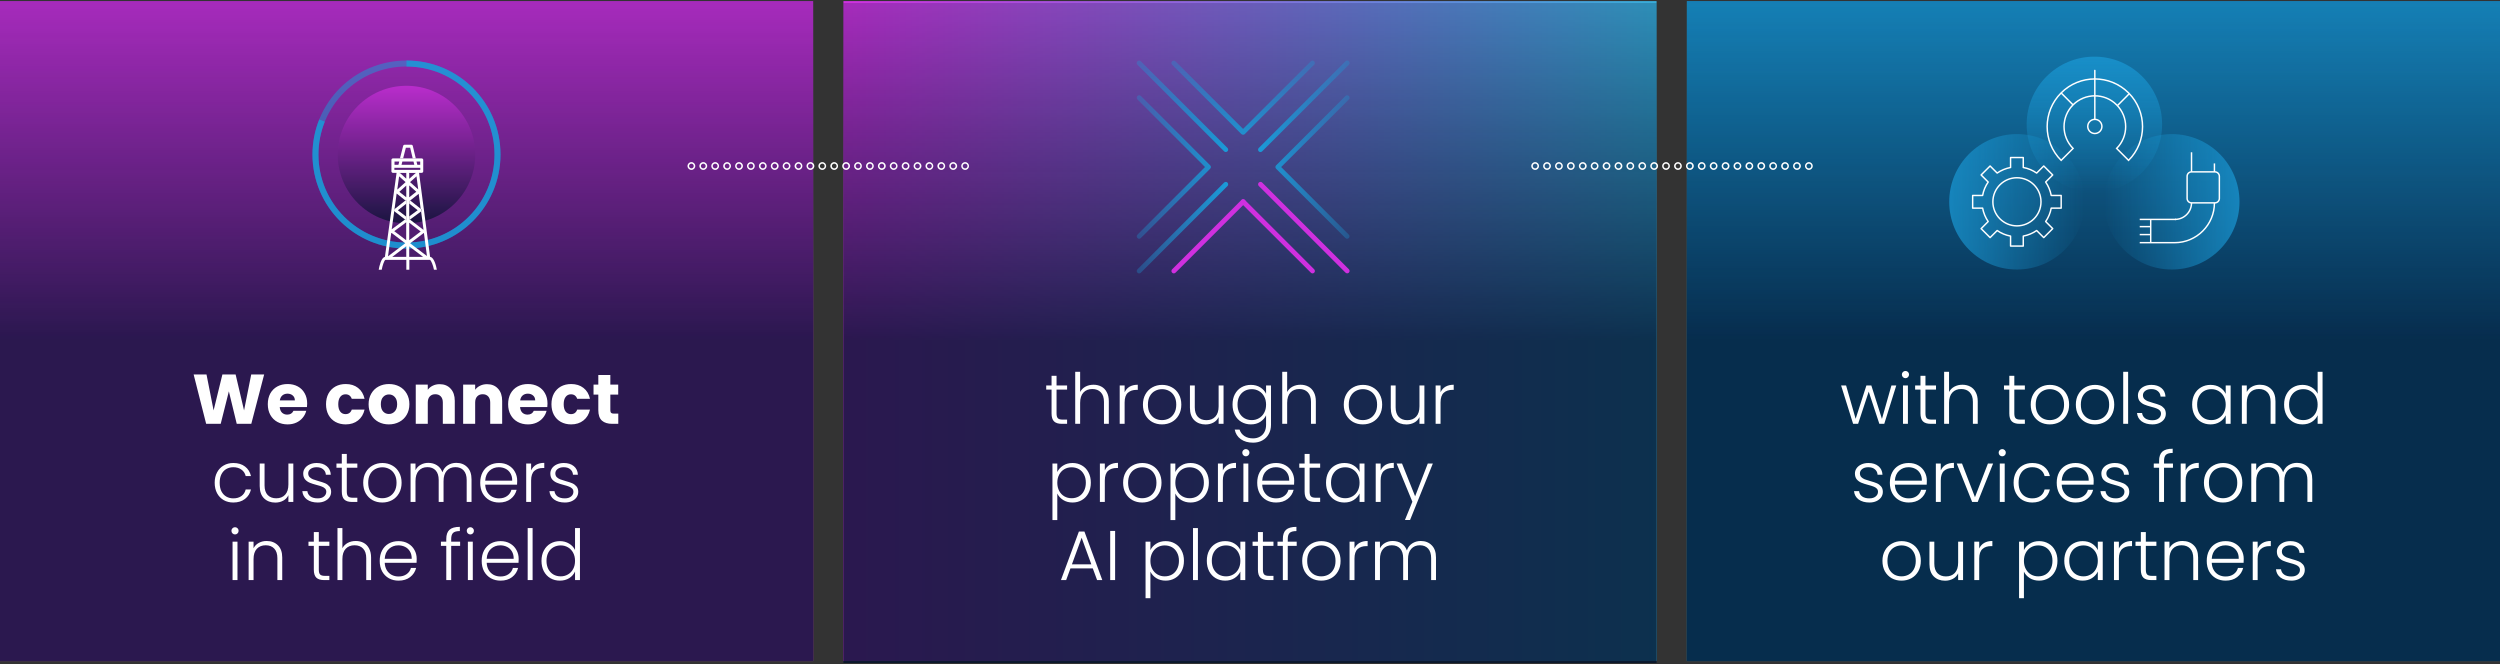
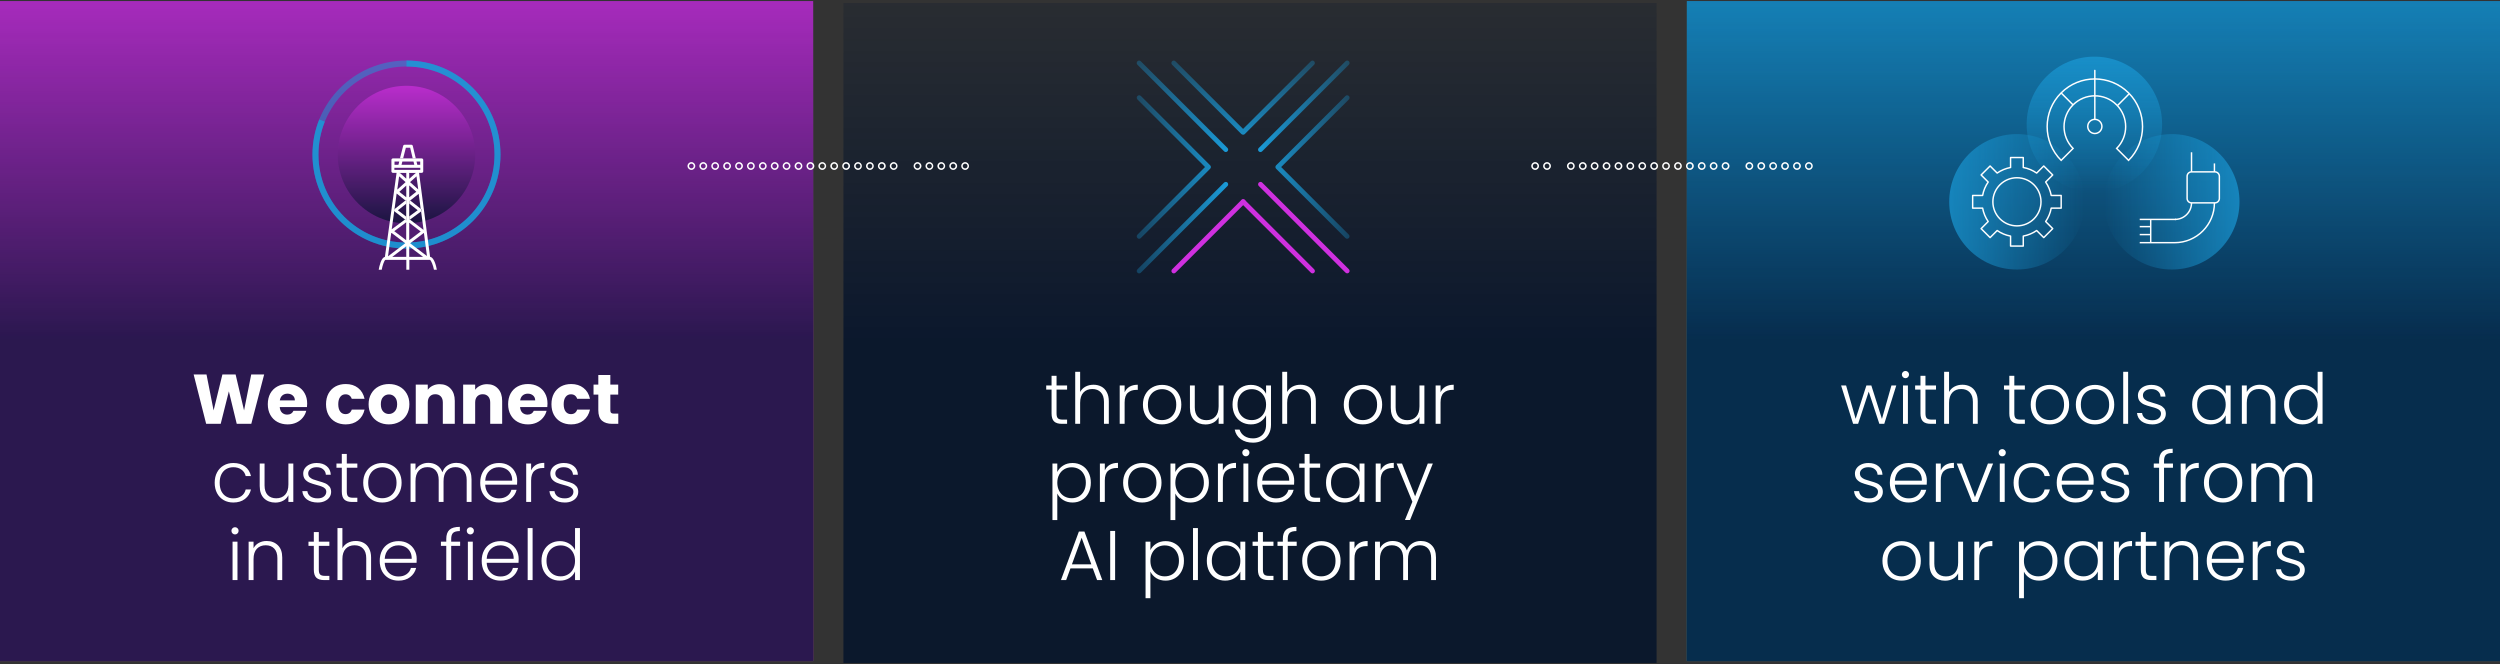
<svg xmlns="http://www.w3.org/2000/svg" width="1280" height="340" viewBox="0 0 1280 340" fill="none">
  <rect x="0" y="0" width="1280" height="340" fill="#333333" stroke="none" />
  <rect y="0.559" width="416.339" height="337.912" fill="#D031E0" />
-   <rect x="431.831" y="0.559" width="416.339" height="337.912" fill="url(#paint0_linear_5_6)" />
  <rect x="863.661" y="0.559" width="416.339" height="337.912" fill="#1A9BD8" />
  <rect y="0.559" width="416.339" height="337.912" fill="url(#paint1_linear_5_6)" />
  <rect x="863.661" y="0.559" width="416.339" height="337.912" fill="url(#paint2_linear_5_6)" />
  <rect x="431.831" y="1.528" width="416.339" height="337.912" fill="url(#paint3_linear_5_6)" />
  <g clip-path="url(#clip0_5_6)">
    <path opacity="0.5" d="M208.12 125.723C233.858 125.723 254.723 104.858 254.723 79.12C254.723 53.382 233.858 32.518 208.12 32.518C182.382 32.518 161.518 53.382 161.518 79.12C161.518 104.858 182.382 125.723 208.12 125.723Z" stroke="#1A9BD8" stroke-width="3.06" stroke-miterlimit="10" />
    <path opacity="0.7" d="M208.12 114.319C227.56 114.319 243.319 98.56 243.319 79.12C243.319 59.68 227.56 43.921 208.12 43.921C188.68 43.921 172.921 59.68 172.921 79.12C172.921 98.56 188.68 114.319 208.12 114.319Z" fill="url(#paint4_linear_5_6)" />
    <path opacity="0.8" d="M208.12 32.518C233.87 32.518 254.723 53.393 254.723 79.12C254.723 104.847 233.847 125.723 208.12 125.723C182.393 125.723 161.518 104.847 161.518 79.12C161.518 72.982 162.713 67.119 164.874 61.739" stroke="#1A9BD8" stroke-width="3.06" stroke-miterlimit="10" />
    <g clip-path="url(#clip1_5_6)">
      <path d="M206.389 81.143L207.796 75.656H210.012L211.313 81.143H212.896L211.348 74.706C211.278 74.354 210.961 74.108 210.61 74.108H207.162C206.811 74.108 206.494 74.354 206.424 74.671L204.77 81.108H206.353L206.389 81.143Z" fill="white" />
      <path d="M215.569 108.265C215.745 108.124 215.851 107.913 215.851 107.667C215.851 107.42 215.745 107.209 215.569 107.033L215.394 106.893L210.012 102.636L209.519 103.023V104.219L213.846 107.631L209.519 110.797V112.099L209.941 112.415L215.569 108.265Z" fill="white" />
      <path d="M201.991 106.998C201.816 107.173 201.71 107.384 201.71 107.631C201.71 107.807 201.78 107.947 201.886 108.088C201.921 108.158 201.956 108.194 202.027 108.264L207.409 112.415L208.007 112.872V110.937L203.715 107.666L208.007 104.289V102.319L207.549 102.671L201.991 107.068V106.998Z" fill="white" />
      <path d="M209.941 93.244L213.248 90.289L214.127 96.973L209.941 93.244ZM213.142 98.169L209.519 101.018V94.932L213.142 98.169ZM212.579 88.812L209.519 91.555V88.882C209.519 88.882 209.484 88.636 209.414 88.53H212.966V88.636C212.966 88.636 212.685 88.671 212.544 88.776L212.579 88.812ZM209.519 114.033L215.394 118.536L209.519 122.968V114.033ZM209.519 126.134L216.625 131.516H209.519V126.134ZM210.012 124.551L216.941 119.309C216.941 119.309 217.012 119.309 217.047 119.309L218.595 131.093L210.012 124.586V124.551ZM215.429 106.892L215.605 107.033C215.78 107.174 215.886 107.42 215.886 107.666C215.886 107.912 215.78 108.123 215.605 108.264L216.836 117.551C216.836 117.551 216.765 117.586 216.695 117.621L209.941 112.45L209.519 112.133V103.058L210.012 102.671L214.373 99.224L215.394 106.963L215.429 106.892ZM215.147 82.691V84.379H213.67L213.248 82.691H215.112H215.147ZM206.002 82.691H211.7L212.122 84.379H205.579L206.002 82.691ZM201.956 82.691H204.419L203.996 84.379H201.991V82.691H201.956ZM201.71 107.631C201.71 107.385 201.816 107.174 201.991 107.033L203.082 99.083L207.514 102.601L207.971 102.249V112.837L207.373 112.38L200.549 117.41L201.851 108.088C201.851 108.088 201.675 107.807 201.675 107.631H201.71ZM201.851 118.36L207.971 113.822V123.003L201.851 118.36ZM208.007 131.516H200.831L208.007 126.063V131.516ZM208.007 101.018L204.454 98.204L208.007 95.003V101.018ZM208.007 88.882V91.485L205.017 88.776C205.017 88.776 204.735 88.636 204.559 88.636V88.53H208.077C208.077 88.53 207.971 88.741 207.971 88.882H208.007ZM207.655 93.244L203.398 97.078L204.348 90.289L207.655 93.244ZM200.303 119.345C200.303 119.345 200.444 119.309 200.514 119.274L207.479 124.551L198.65 131.234L200.303 119.345ZM201.921 86.983V85.927H215.182V86.983H201.921ZM223.66 138.093C223.343 136.299 222.288 131.727 220.213 131.516L214.549 88.495H215.921C216.343 88.495 216.695 88.143 216.695 87.721V85.118C216.695 85.118 216.695 85.013 216.695 84.978V81.882C216.695 81.46 216.343 81.108 215.921 81.108H201.182C200.76 81.108 200.409 81.46 200.409 81.882V85.013C200.409 85.013 200.409 85.083 200.409 85.118V87.721C200.409 88.143 200.76 88.495 201.182 88.495H203.047L197.067 131.551C195.167 131.867 194.182 136.335 193.901 138.093H195.449C195.8 136.053 196.75 133.274 197.313 133.063H197.524H208.042V138.093H209.589V133.063H220.037C220.037 133.063 220.072 133.063 220.107 133.063C220.74 133.204 221.796 136.018 222.183 138.093H223.73H223.66Z" fill="white" />
    </g>
  </g>
  <g clip-path="url(#clip2_5_6)">
    <path d="M636.461 102.011C636.175 102.011 635.889 102.167 635.603 102.375L600.128 137.893C599.659 138.361 599.659 139.141 600.128 139.61C600.596 140.104 601.402 140.104 601.87 139.61L637.371 104.143C637.865 103.649 637.865 102.869 637.371 102.375C637.085 102.141 636.825 102.011 636.461 102.011Z" fill="#CF30DF" />
    <path d="M628.477 93.509C628.945 94.003 628.945 94.809 628.477 95.251L584.107 139.61C583.613 140.104 582.832 140.104 582.364 139.61C581.896 139.168 581.896 138.388 582.364 137.894L626.734 93.483C626.942 93.249 627.332 93.145 627.618 93.145C627.904 93.145 628.242 93.249 628.477 93.483V93.509ZM618.698 84.278C618.411 84.278 618.125 84.382 617.839 84.642L582.364 120.135C581.896 120.655 581.896 121.383 582.364 121.877C582.832 122.371 583.613 122.371 584.107 121.877L619.608 86.385C620.102 85.916 620.102 85.136 619.608 84.642C619.348 84.382 619.088 84.278 618.698 84.278ZM583.222 48.786C582.936 48.786 582.598 48.89 582.364 49.15C581.896 49.618 581.896 50.398 582.364 50.918L617.839 86.385C618.333 86.853 619.114 86.853 619.608 86.385C620.102 85.916 620.102 85.136 619.608 84.642L584.107 49.124C583.873 48.864 583.535 48.76 583.222 48.76V48.786Z" fill="url(#paint5_linear_5_6)" />
    <path d="M584.107 31.39L628.476 75.749C628.945 76.217 628.945 76.971 628.476 77.465C628.008 77.959 627.202 77.959 626.734 77.465L582.364 33.132C581.87 32.664 581.87 31.884 582.364 31.39C582.598 31.13 582.936 31 583.222 31C583.56 31 583.873 31.13 584.107 31.39ZM600.96 31C600.622 31 600.362 31.13 600.102 31.39C599.633 31.858 599.633 32.638 600.102 33.132L635.577 68.625C636.123 69.093 636.877 69.093 637.345 68.625C637.839 68.157 637.839 67.351 637.345 66.883L601.844 31.39C601.584 31.13 601.272 31 600.96 31ZM671.988 31C671.702 31 671.364 31.13 671.13 31.39L635.577 66.883C635.135 67.351 635.135 68.157 635.577 68.625C636.123 69.093 636.877 69.093 637.345 68.625L672.846 33.132C673.314 32.664 673.314 31.884 672.846 31.39C672.638 31.13 672.274 31 671.988 31Z" fill="url(#paint6_linear_5_6)" />
    <path d="M645.382 93.144C645.07 93.144 644.732 93.248 644.497 93.482C644.029 93.976 644.029 94.782 644.497 95.224L688.893 139.584C689.387 140.078 690.142 140.078 690.636 139.584C691.104 139.142 691.104 138.361 690.636 137.867L646.214 93.456C646.006 93.222 645.668 93.118 645.382 93.118V93.144Z" fill="#CF30DF" />
    <path d="M690.636 31.39C691.104 31.858 691.104 32.638 690.636 33.132L646.214 77.491C645.72 77.985 644.992 77.985 644.471 77.491C644.003 76.997 644.003 76.243 644.471 75.775L688.893 31.39C689.101 31.13 689.413 31 689.752 31C690.09 31 690.376 31.13 690.636 31.39ZM689.752 48.785C689.413 48.785 689.101 48.889 688.893 49.149L653.392 84.642C652.924 85.136 652.924 85.89 653.392 86.384C653.86 86.878 654.667 86.852 655.109 86.384L690.636 50.917C691.104 50.397 691.104 49.617 690.636 49.149C690.376 48.889 690.064 48.785 689.752 48.785ZM654.251 84.278C653.912 84.278 653.6 84.382 653.366 84.642C652.898 85.136 652.898 85.89 653.366 86.384L688.867 121.877C689.361 122.371 690.116 122.371 690.61 121.877C691.078 121.383 691.078 120.655 690.61 120.135L655.083 84.642C654.875 84.382 654.537 84.278 654.251 84.278Z" fill="url(#paint7_linear_5_6)" />
    <path d="M636.461 102.011C636.175 102.011 635.889 102.167 635.603 102.375C635.161 102.843 635.161 103.623 635.603 104.143L671.156 139.61C671.598 140.104 672.404 140.104 672.872 139.61C673.34 139.167 673.34 138.387 672.872 137.893L637.371 102.375C637.085 102.141 636.825 102.011 636.461 102.011Z" fill="#CF30DF" />
  </g>
  <g clip-path="url(#clip3_5_6)">
    <path opacity="0.7" d="M1111.96 138C1131.11 138 1146.63 122.477 1146.63 103.328C1146.63 84.179 1131.11 68.655 1111.96 68.655C1092.81 68.655 1077.29 84.179 1077.29 103.328C1077.29 122.477 1092.81 138 1111.96 138Z" fill="url(#paint8_linear_5_6)" />
    <path opacity="0.7" d="M1032.67 138C1051.82 138 1067.35 122.477 1067.35 103.328C1067.35 84.179 1051.82 68.655 1032.67 68.655C1013.52 68.655 998 84.179 998 103.328C998 122.477 1013.52 138 1032.67 138Z" fill="url(#paint9_linear_5_6)" />
    <path opacity="0.7" d="M1072.33 98.345C1091.48 98.345 1107 82.822 1107 63.673C1107 44.523 1091.48 29 1072.33 29C1053.18 29 1037.65 44.523 1037.65 63.673C1037.65 82.822 1053.18 98.345 1072.33 98.345Z" fill="url(#paint10_linear_5_6)" />
    <path d="M1055.32 100.067V106.566H1050.22C1049.77 109.08 1048.77 111.413 1047.37 113.428L1050.99 117.052L1046.4 121.649L1042.77 118.026C1040.76 119.43 1038.42 120.404 1035.91 120.879V125.975H1029.41V120.879C1026.9 120.426 1024.56 119.43 1022.55 118.026L1018.93 121.649L1014.33 117.052L1017.95 113.428C1016.55 111.413 1015.57 109.08 1015.1 106.566H1010V100.067H1015.1C1015.55 97.553 1016.55 95.22 1017.95 93.205L1014.33 89.581L1018.93 84.984L1022.55 88.607C1024.56 87.203 1026.9 86.229 1029.41 85.754V80.658H1035.91V85.754C1038.42 86.207 1040.76 87.203 1042.77 88.607L1046.4 84.984L1050.99 89.581L1047.37 93.205C1048.77 95.22 1049.75 97.553 1050.22 100.067H1055.32Z" stroke="white" stroke-width="0.75" stroke-linecap="round" stroke-linejoin="round" />
    <path d="M1032.67 115.648C1039.48 115.648 1044.99 110.132 1044.99 103.328C1044.99 96.524 1039.48 91.008 1032.67 91.008C1025.87 91.008 1020.35 96.524 1020.35 103.328C1020.35 110.132 1025.87 115.648 1032.67 115.648Z" stroke="white" stroke-width="0.75" stroke-linecap="round" stroke-linejoin="round" />
    <path d="M1083.72 75.993C1089.88 69.833 1089.88 59.845 1083.72 53.685C1077.56 47.525 1067.57 47.525 1061.41 53.685C1055.25 59.845 1055.25 69.833 1061.41 75.993L1055.3 82.107C1045.76 72.573 1045.76 57.105 1055.3 47.571C1064.83 38.036 1080.3 38.036 1089.83 47.571C1099.37 57.105 1099.37 72.573 1089.83 82.107L1083.72 75.993Z" stroke="white" stroke-width="0.75" stroke-miterlimit="10" />
    <path d="M1055.3 47.593L1061.41 53.708" stroke="white" stroke-width="0.75" stroke-miterlimit="10" />
    <path d="M1084.13 54.047L1090.2 47.955" stroke="white" stroke-width="0.75" stroke-miterlimit="10" />
    <path d="M1072.55 68.36C1074.56 68.36 1076.18 66.738 1076.18 64.737C1076.18 62.736 1074.56 61.113 1072.55 61.113C1070.55 61.113 1068.93 62.736 1068.93 64.737C1068.93 66.738 1070.55 68.36 1072.55 68.36Z" stroke="white" stroke-width="0.75" stroke-miterlimit="10" />
    <path d="M1072.55 61.113V36.065" stroke="white" stroke-width="0.75" stroke-miterlimit="10" stroke-linecap="round" />
    <path d="M1133.79 103.871C1133.79 115.127 1124.66 124.253 1113.41 124.253H1095.54" stroke="white" stroke-width="0.75" stroke-miterlimit="10" />
    <path d="M1133.79 83.67V87.995" stroke="white" stroke-width="0.75" stroke-miterlimit="10" />
    <path d="M1122.06 87.995V77.963" stroke="white" stroke-width="0.75" stroke-miterlimit="10" />
    <path d="M1113.59 112.341C1118.28 112.341 1122.06 108.536 1122.06 103.871" stroke="white" stroke-width="0.75" stroke-miterlimit="10" />
    <path d="M1136.31 101.606V90.26C1136.31 89.014 1135.29 87.995 1134.04 87.995H1122.06C1120.81 87.995 1119.8 89.014 1119.8 90.26V101.606C1119.8 102.852 1120.81 103.871 1122.06 103.871H1134.04C1135.29 103.871 1136.31 102.852 1136.31 101.606Z" stroke="white" stroke-width="0.75" stroke-miterlimit="10" />
    <path d="M1114.04 112.341H1095.54" stroke="white" stroke-width="0.75" stroke-miterlimit="10" />
    <path d="M1095.54 116.032H1101.04" stroke="white" stroke-width="0.75" stroke-miterlimit="10" />
    <path d="M1095.54 120.108H1101.04" stroke="white" stroke-width="0.75" stroke-miterlimit="10" />
    <path d="M1101.16 112.522V124.186" stroke="white" stroke-width="0.75" stroke-miterlimit="10" />
  </g>
  <g clip-path="url(#clip4_5_6)">
    <path d="M364.177 85C364.177 86.089 365.063 87 366.177 87C367.291 87 368.152 86.114 368.152 85C368.152 83.886 367.266 83 366.177 83C365.089 83 364.177 83.886 364.177 85ZM367.392 85C367.392 85.683 366.861 86.215 366.177 86.215C365.494 86.215 364.937 85.683 364.937 85C364.937 84.317 365.494 83.785 366.177 83.785C366.861 83.785 367.392 84.317 367.392 85Z" fill="white" />
    <path d="M358.076 85C358.076 86.089 358.962 87 360.076 87C361.19 87 362.076 86.114 362.076 85C362.076 83.886 361.19 83 360.076 83C358.962 83 358.076 83.886 358.076 85ZM361.291 85C361.291 85.683 360.76 86.215 360.076 86.215C359.392 86.215 358.861 85.683 358.861 85C358.861 84.317 359.418 83.785 360.076 83.785C360.734 83.785 361.291 84.317 361.291 85Z" fill="white" />
    <path d="M352 85C352 86.089 352.886 87 354 87C355.114 87 355.975 86.114 355.975 85C355.975 83.886 355.089 83 354 83C352.911 83 352 83.886 352 85ZM355.19 85C355.19 85.683 354.633 86.215 354 86.215C353.316 86.215 352.785 85.683 352.785 85C352.785 84.317 353.316 83.785 354 83.785C354.658 83.785 355.19 84.317 355.19 85Z" fill="white" />
    <path d="M382.456 85C382.456 86.089 383.342 87 384.456 87C385.57 87 386.43 86.114 386.43 85C386.43 83.886 385.544 83 384.456 83C383.367 83 382.456 83.886 382.456 85ZM385.671 85C385.671 85.683 385.139 86.215 384.456 86.215C383.772 86.215 383.215 85.683 383.215 85C383.215 84.317 383.772 83.785 384.456 83.785C385.139 83.785 385.671 84.317 385.671 85Z" fill="white" />
    <path d="M376.38 85C376.38 86.089 377.266 87 378.38 87C379.494 87 380.38 86.114 380.38 85C380.38 83.886 379.494 83 378.38 83C377.266 83 376.38 83.886 376.38 85ZM379.57 85C379.57 85.683 379.038 86.215 378.354 86.215C377.671 86.215 377.139 85.683 377.139 85C377.139 84.317 377.696 83.785 378.354 83.785C379.013 83.785 379.57 84.317 379.57 85Z" fill="white" />
    <path d="M370.278 85C370.278 86.089 371.165 87 372.278 87C373.392 87 374.253 86.114 374.253 85C374.253 83.886 373.367 83 372.278 83C371.19 83 370.278 83.886 370.278 85ZM373.494 85C373.494 85.683 372.937 86.215 372.304 86.215C371.62 86.215 371.089 85.683 371.089 85C371.089 84.317 371.62 83.785 372.304 83.785C372.962 83.785 373.494 84.317 373.494 85Z" fill="white" />
    <path d="M400.734 85C400.734 86.089 401.62 87 402.734 87C403.848 87 404.709 86.114 404.709 85C404.709 83.886 403.823 83 402.734 83C401.646 83 400.734 83.886 400.734 85ZM403.949 85C403.949 85.683 403.418 86.215 402.734 86.215C402.051 86.215 401.494 85.683 401.494 85C401.494 84.317 402.051 83.785 402.734 83.785C403.418 83.785 403.949 84.317 403.949 85Z" fill="white" />
    <path d="M394.658 85C394.658 86.089 395.544 87 396.658 87C397.772 87 398.658 86.114 398.658 85C398.658 83.886 397.772 83 396.658 83C395.544 83 394.658 83.886 394.658 85ZM397.848 85C397.848 85.683 397.316 86.215 396.633 86.215C395.949 86.215 395.418 85.683 395.418 85C395.418 84.317 395.975 83.785 396.633 83.785C397.291 83.785 397.848 84.317 397.848 85Z" fill="white" />
    <path d="M388.557 85C388.557 86.089 389.443 87 390.557 87C391.671 87 392.532 86.114 392.532 85C392.532 83.886 391.646 83 390.557 83C389.468 83 388.557 83.886 388.557 85ZM391.772 85C391.772 85.683 391.215 86.215 390.582 86.215C389.899 86.215 389.367 85.683 389.367 85C389.367 84.317 389.899 83.785 390.582 83.785C391.24 83.785 391.772 84.317 391.772 85Z" fill="white" />
    <path d="M419.013 85C419.013 86.089 419.899 87 421.013 87C422.127 87 422.987 86.114 422.987 85C422.987 83.886 422.101 83 421.013 83C419.924 83 419.013 83.886 419.013 85ZM422.228 85C422.228 85.683 421.696 86.215 421.013 86.215C420.329 86.215 419.772 85.683 419.772 85C419.772 84.317 420.329 83.785 421.013 83.785C421.696 83.785 422.228 84.317 422.228 85Z" fill="white" />
    <path d="M412.937 85C412.937 86.089 413.823 87 414.937 87C416.051 87 416.937 86.114 416.937 85C416.937 83.886 416.051 83 414.937 83C413.823 83 412.937 83.886 412.937 85ZM416.127 85C416.127 85.683 415.595 86.215 414.911 86.215C414.228 86.215 413.696 85.683 413.696 85C413.696 84.317 414.253 83.785 414.911 83.785C415.57 83.785 416.127 84.317 416.127 85Z" fill="white" />
    <path d="M406.835 85C406.835 86.089 407.722 87 408.835 87C409.949 87 410.81 86.114 410.81 85C410.81 83.886 409.924 83 408.835 83C407.747 83 406.835 83.886 406.835 85ZM410.051 85C410.051 85.683 409.494 86.215 408.861 86.215C408.177 86.215 407.646 85.683 407.646 85C407.646 84.317 408.177 83.785 408.861 83.785C409.519 83.785 410.051 84.317 410.051 85Z" fill="white" />
    <path d="M437.291 85C437.291 86.089 438.177 87 439.291 87C440.405 87 441.266 86.114 441.266 85C441.266 83.886 440.38 83 439.291 83C438.203 83 437.291 83.886 437.291 85ZM440.532 85C440.532 85.683 440 86.215 439.316 86.215C438.633 86.215 438.076 85.683 438.076 85C438.076 84.317 438.633 83.785 439.316 83.785C440 83.785 440.532 84.317 440.532 85Z" fill="white" />
    <path d="M431.215 85C431.215 86.089 432.101 87 433.215 87C434.329 87 435.215 86.114 435.215 85C435.215 83.886 434.329 83 433.215 83C432.101 83 431.215 83.886 431.215 85ZM434.405 85C434.405 85.683 433.873 86.215 433.19 86.215C432.506 86.215 431.975 85.683 431.975 85C431.975 84.317 432.532 83.785 433.19 83.785C433.848 83.785 434.405 84.317 434.405 85Z" fill="white" />
    <path d="M425.114 85C425.114 86.089 426 87 427.114 87C428.228 87 429.089 86.114 429.089 85C429.089 83.886 428.203 83 427.114 83C426.025 83 425.114 83.886 425.114 85ZM428.329 85C428.329 85.683 427.772 86.215 427.139 86.215C426.456 86.215 425.924 85.683 425.924 85C425.924 84.317 426.456 83.785 427.139 83.785C427.797 83.785 428.329 84.317 428.329 85Z" fill="white" />
    <path d="M455.57 85C455.57 86.089 456.456 87 457.57 87C458.684 87 459.544 86.114 459.544 85C459.544 83.886 458.658 83 457.57 83C456.481 83 455.57 83.886 455.57 85ZM458.81 85C458.81 85.683 458.278 86.215 457.595 86.215C456.911 86.215 456.354 85.683 456.354 85C456.354 84.317 456.911 83.785 457.595 83.785C458.278 83.785 458.81 84.317 458.81 85Z" fill="white" />
    <path d="M449.494 85C449.494 86.089 450.38 87 451.494 87C452.608 87 453.494 86.114 453.494 85C453.494 83.886 452.608 83 451.494 83C450.38 83 449.494 83.886 449.494 85ZM452.684 85C452.684 85.683 452.152 86.215 451.468 86.215C450.785 86.215 450.253 85.683 450.253 85C450.253 84.317 450.81 83.785 451.468 83.785C452.127 83.785 452.684 84.317 452.684 85Z" fill="white" />
    <path d="M443.392 85C443.392 86.089 444.278 87 445.392 87C446.506 87 447.367 86.114 447.367 85C447.367 83.886 446.481 83 445.392 83C444.304 83 443.392 83.886 443.392 85ZM446.608 85C446.608 85.683 446.051 86.215 445.418 86.215C444.734 86.215 444.203 85.683 444.203 85C444.203 84.317 444.734 83.785 445.418 83.785C446.076 83.785 446.608 84.317 446.608 85Z" fill="white" />
    <path d="M473.848 85C473.848 86.089 474.734 87 475.848 87C476.962 87 477.823 86.114 477.823 85C477.823 83.886 476.937 83 475.848 83C474.759 83 473.848 83.886 473.848 85ZM477.089 85C477.089 85.683 476.557 86.215 475.873 86.215C475.19 86.215 474.633 85.683 474.633 85C474.633 84.317 475.19 83.785 475.873 83.785C476.557 83.785 477.089 84.317 477.089 85Z" fill="white" />
    <path d="M467.772 85C467.772 86.089 468.658 87 469.772 87C470.886 87 471.772 86.114 471.772 85C471.772 83.886 470.886 83 469.772 83C468.658 83 467.772 83.886 467.772 85ZM470.962 85C470.962 85.683 470.43 86.215 469.747 86.215C469.063 86.215 468.532 85.683 468.532 85C468.532 84.317 469.089 83.785 469.747 83.785C470.405 83.785 470.962 84.317 470.962 85Z" fill="white" />
-     <path d="M461.671 85C461.671 86.089 462.557 87 463.671 87C464.785 87 465.646 86.114 465.646 85C465.646 83.886 464.76 83 463.671 83C462.582 83 461.671 83.886 461.671 85ZM464.886 85C464.886 85.683 464.329 86.215 463.696 86.215C463.013 86.215 462.481 85.683 462.481 85C462.481 84.317 463.013 83.785 463.696 83.785C464.354 83.785 464.886 84.317 464.886 85Z" fill="white" />
    <path d="M492.152 85C492.152 86.089 493.038 87 494.152 87C495.266 87 496.127 86.114 496.127 85C496.127 83.886 495.24 83 494.152 83C493.063 83 492.152 83.886 492.152 85ZM495.367 85C495.367 85.683 494.835 86.215 494.152 86.215C493.468 86.215 492.911 85.683 492.911 85C492.911 84.317 493.468 83.785 494.152 83.785C494.835 83.785 495.367 84.317 495.367 85Z" fill="white" />
    <path d="M486.051 85C486.051 86.089 486.937 87 488.051 87C489.165 87 490.051 86.114 490.051 85C490.051 83.886 489.165 83 488.051 83C486.937 83 486.051 83.886 486.051 85ZM489.241 85C489.241 85.683 488.709 86.215 488.025 86.215C487.342 86.215 486.81 85.683 486.81 85C486.81 84.317 487.367 83.785 488.025 83.785C488.684 83.785 489.241 84.317 489.241 85Z" fill="white" />
    <path d="M479.949 85C479.949 86.089 480.835 87 481.949 87C483.063 87 483.924 86.114 483.924 85C483.924 83.886 483.038 83 481.949 83C480.861 83 479.949 83.886 479.949 85ZM483.165 85C483.165 85.683 482.608 86.215 481.975 86.215C481.291 86.215 480.759 85.683 480.759 85C480.759 84.317 481.291 83.785 481.975 83.785C482.633 83.785 483.165 84.317 483.165 85Z" fill="white" />
  </g>
  <g clip-path="url(#clip5_5_6)">
-     <path d="M796.177 85C796.177 86.089 797.063 87 798.177 87C799.291 87 800.152 86.114 800.152 85C800.152 83.886 799.266 83 798.177 83C797.089 83 796.177 83.886 796.177 85ZM799.392 85C799.392 85.683 798.861 86.215 798.177 86.215C797.494 86.215 796.937 85.683 796.937 85C796.937 84.317 797.494 83.785 798.177 83.785C798.861 83.785 799.392 84.317 799.392 85Z" fill="white" />
    <path d="M790.076 85C790.076 86.089 790.962 87 792.076 87C793.19 87 794.076 86.114 794.076 85C794.076 83.886 793.19 83 792.076 83C790.962 83 790.076 83.886 790.076 85ZM793.291 85C793.291 85.683 792.759 86.215 792.076 86.215C791.392 86.215 790.861 85.683 790.861 85C790.861 84.317 791.418 83.785 792.076 83.785C792.734 83.785 793.291 84.317 793.291 85Z" fill="white" />
    <path d="M784 85C784 86.089 784.886 87 786 87C787.114 87 787.975 86.114 787.975 85C787.975 83.886 787.089 83 786 83C784.911 83 784 83.886 784 85ZM787.19 85C787.19 85.683 786.633 86.215 786 86.215C785.316 86.215 784.785 85.683 784.785 85C784.785 84.317 785.316 83.785 786 83.785C786.658 83.785 787.19 84.317 787.19 85Z" fill="white" />
    <path d="M814.456 85C814.456 86.089 815.342 87 816.456 87C817.57 87 818.43 86.114 818.43 85C818.43 83.886 817.544 83 816.456 83C815.367 83 814.456 83.886 814.456 85ZM817.671 85C817.671 85.683 817.139 86.215 816.456 86.215C815.772 86.215 815.215 85.683 815.215 85C815.215 84.317 815.772 83.785 816.456 83.785C817.139 83.785 817.671 84.317 817.671 85Z" fill="white" />
    <path d="M808.38 85C808.38 86.089 809.266 87 810.38 87C811.494 87 812.38 86.114 812.38 85C812.38 83.886 811.494 83 810.38 83C809.266 83 808.38 83.886 808.38 85ZM811.57 85C811.57 85.683 811.038 86.215 810.354 86.215C809.671 86.215 809.139 85.683 809.139 85C809.139 84.317 809.696 83.785 810.354 83.785C811.013 83.785 811.57 84.317 811.57 85Z" fill="white" />
    <path d="M802.279 85C802.279 86.089 803.165 87 804.279 87C805.392 87 806.253 86.114 806.253 85C806.253 83.886 805.367 83 804.279 83C803.19 83 802.279 83.886 802.279 85ZM805.494 85C805.494 85.683 804.937 86.215 804.304 86.215C803.62 86.215 803.089 85.683 803.089 85C803.089 84.317 803.62 83.785 804.304 83.785C804.962 83.785 805.494 84.317 805.494 85Z" fill="white" />
    <path d="M832.734 85C832.734 86.089 833.62 87 834.734 87C835.848 87 836.709 86.114 836.709 85C836.709 83.886 835.823 83 834.734 83C833.646 83 832.734 83.886 832.734 85ZM835.949 85C835.949 85.683 835.418 86.215 834.734 86.215C834.051 86.215 833.494 85.683 833.494 85C833.494 84.317 834.051 83.785 834.734 83.785C835.418 83.785 835.949 84.317 835.949 85Z" fill="white" />
    <path d="M826.658 85C826.658 86.089 827.544 87 828.658 87C829.772 87 830.658 86.114 830.658 85C830.658 83.886 829.772 83 828.658 83C827.544 83 826.658 83.886 826.658 85ZM829.848 85C829.848 85.683 829.316 86.215 828.633 86.215C827.949 86.215 827.418 85.683 827.418 85C827.418 84.317 827.975 83.785 828.633 83.785C829.291 83.785 829.848 84.317 829.848 85Z" fill="white" />
    <path d="M820.557 85C820.557 86.089 821.443 87 822.557 87C823.671 87 824.532 86.114 824.532 85C824.532 83.886 823.646 83 822.557 83C821.468 83 820.557 83.886 820.557 85ZM823.772 85C823.772 85.683 823.215 86.215 822.582 86.215C821.899 86.215 821.367 85.683 821.367 85C821.367 84.317 821.899 83.785 822.582 83.785C823.24 83.785 823.772 84.317 823.772 85Z" fill="white" />
    <path d="M851.013 85C851.013 86.089 851.899 87 853.013 87C854.127 87 854.987 86.114 854.987 85C854.987 83.886 854.101 83 853.013 83C851.924 83 851.013 83.886 851.013 85ZM854.228 85C854.228 85.683 853.696 86.215 853.013 86.215C852.329 86.215 851.772 85.683 851.772 85C851.772 84.317 852.329 83.785 853.013 83.785C853.696 83.785 854.228 84.317 854.228 85Z" fill="white" />
    <path d="M844.937 85C844.937 86.089 845.823 87 846.937 87C848.051 87 848.937 86.114 848.937 85C848.937 83.886 848.051 83 846.937 83C845.823 83 844.937 83.886 844.937 85ZM848.127 85C848.127 85.683 847.595 86.215 846.911 86.215C846.228 86.215 845.696 85.683 845.696 85C845.696 84.317 846.253 83.785 846.911 83.785C847.57 83.785 848.127 84.317 848.127 85Z" fill="white" />
    <path d="M838.835 85C838.835 86.089 839.722 87 840.835 87C841.949 87 842.81 86.114 842.81 85C842.81 83.886 841.924 83 840.835 83C839.747 83 838.835 83.886 838.835 85ZM842.051 85C842.051 85.683 841.494 86.215 840.861 86.215C840.177 86.215 839.646 85.683 839.646 85C839.646 84.317 840.177 83.785 840.861 83.785C841.519 83.785 842.051 84.317 842.051 85Z" fill="white" />
    <path d="M869.291 85C869.291 86.089 870.177 87 871.291 87C872.405 87 873.266 86.114 873.266 85C873.266 83.886 872.38 83 871.291 83C870.203 83 869.291 83.886 869.291 85ZM872.532 85C872.532 85.683 872 86.215 871.316 86.215C870.633 86.215 870.076 85.683 870.076 85C870.076 84.317 870.633 83.785 871.316 83.785C872 83.785 872.532 84.317 872.532 85Z" fill="white" />
    <path d="M863.215 85C863.215 86.089 864.101 87 865.215 87C866.329 87 867.215 86.114 867.215 85C867.215 83.886 866.329 83 865.215 83C864.101 83 863.215 83.886 863.215 85ZM866.405 85C866.405 85.683 865.873 86.215 865.19 86.215C864.506 86.215 863.975 85.683 863.975 85C863.975 84.317 864.532 83.785 865.19 83.785C865.848 83.785 866.405 84.317 866.405 85Z" fill="white" />
    <path d="M857.114 85C857.114 86.089 858 87 859.114 87C860.228 87 861.089 86.114 861.089 85C861.089 83.886 860.203 83 859.114 83C858.025 83 857.114 83.886 857.114 85ZM860.329 85C860.329 85.683 859.772 86.215 859.139 86.215C858.456 86.215 857.924 85.683 857.924 85C857.924 84.317 858.456 83.785 859.139 83.785C859.797 83.785 860.329 84.317 860.329 85Z" fill="white" />
-     <path d="M887.57 85C887.57 86.089 888.456 87 889.57 87C890.684 87 891.544 86.114 891.544 85C891.544 83.886 890.658 83 889.57 83C888.481 83 887.57 83.886 887.57 85ZM890.81 85C890.81 85.683 890.278 86.215 889.595 86.215C888.911 86.215 888.354 85.683 888.354 85C888.354 84.317 888.911 83.785 889.595 83.785C890.278 83.785 890.81 84.317 890.81 85Z" fill="white" />
    <path d="M881.494 85C881.494 86.089 882.38 87 883.494 87C884.608 87 885.494 86.114 885.494 85C885.494 83.886 884.608 83 883.494 83C882.38 83 881.494 83.886 881.494 85ZM884.684 85C884.684 85.683 884.152 86.215 883.468 86.215C882.785 86.215 882.253 85.683 882.253 85C882.253 84.317 882.81 83.785 883.468 83.785C884.127 83.785 884.684 84.317 884.684 85Z" fill="white" />
    <path d="M875.392 85C875.392 86.089 876.278 87 877.392 87C878.506 87 879.367 86.114 879.367 85C879.367 83.886 878.481 83 877.392 83C876.304 83 875.392 83.886 875.392 85ZM878.608 85C878.608 85.683 878.051 86.215 877.418 86.215C876.734 86.215 876.203 85.683 876.203 85C876.203 84.317 876.734 83.785 877.418 83.785C878.076 83.785 878.608 84.317 878.608 85Z" fill="white" />
    <path d="M905.848 85C905.848 86.089 906.734 87 907.848 87C908.962 87 909.823 86.114 909.823 85C909.823 83.886 908.937 83 907.848 83C906.759 83 905.848 83.886 905.848 85ZM909.089 85C909.089 85.683 908.557 86.215 907.873 86.215C907.19 86.215 906.633 85.683 906.633 85C906.633 84.317 907.19 83.785 907.873 83.785C908.557 83.785 909.089 84.317 909.089 85Z" fill="white" />
    <path d="M899.772 85C899.772 86.089 900.658 87 901.772 87C902.886 87 903.772 86.114 903.772 85C903.772 83.886 902.886 83 901.772 83C900.658 83 899.772 83.886 899.772 85ZM902.962 85C902.962 85.683 902.43 86.215 901.747 86.215C901.063 86.215 900.532 85.683 900.532 85C900.532 84.317 901.089 83.785 901.747 83.785C902.405 83.785 902.962 84.317 902.962 85Z" fill="white" />
    <path d="M893.671 85C893.671 86.089 894.557 87 895.671 87C896.785 87 897.646 86.114 897.646 85C897.646 83.886 896.76 83 895.671 83C894.582 83 893.671 83.886 893.671 85ZM896.886 85C896.886 85.683 896.329 86.215 895.696 86.215C895.013 86.215 894.481 85.683 894.481 85C894.481 84.317 895.013 83.785 895.696 83.785C896.354 83.785 896.886 84.317 896.886 85Z" fill="white" />
    <path d="M924.152 85C924.152 86.089 925.038 87 926.152 87C927.266 87 928.127 86.114 928.127 85C928.127 83.886 927.24 83 926.152 83C925.063 83 924.152 83.886 924.152 85ZM927.367 85C927.367 85.683 926.835 86.215 926.152 86.215C925.468 86.215 924.911 85.683 924.911 85C924.911 84.317 925.468 83.785 926.152 83.785C926.835 83.785 927.367 84.317 927.367 85Z" fill="white" />
    <path d="M918.051 85C918.051 86.089 918.937 87 920.051 87C921.165 87 922.051 86.114 922.051 85C922.051 83.886 921.165 83 920.051 83C918.937 83 918.051 83.886 918.051 85ZM921.241 85C921.241 85.683 920.709 86.215 920.025 86.215C919.342 86.215 918.81 85.683 918.81 85C918.81 84.317 919.367 83.785 920.025 83.785C920.684 83.785 921.241 84.317 921.241 85Z" fill="white" />
    <path d="M911.949 85C911.949 86.089 912.835 87 913.949 87C915.063 87 915.924 86.114 915.924 85C915.924 83.886 915.038 83 913.949 83C912.861 83 911.949 83.886 911.949 85ZM915.165 85C915.165 85.683 914.608 86.215 913.975 86.215C913.291 86.215 912.759 85.683 912.759 85C912.759 84.317 913.291 83.785 913.975 83.785C914.633 83.785 915.165 84.317 915.165 85Z" fill="white" />
  </g>
  <path d="M970.898 197.344L964.742 217H962.222L956.786 200.512L951.35 217H948.794L942.638 197.344H945.194L950.09 214.444L955.598 197.344H958.118L963.554 214.48L968.414 197.344H970.898ZM975.593 193.636C975.089 193.636 974.657 193.456 974.297 193.096C973.937 192.736 973.757 192.292 973.757 191.764C973.757 191.236 973.937 190.804 974.297 190.468C974.657 190.108 975.089 189.928 975.593 189.928C976.097 189.928 976.529 190.108 976.889 190.468C977.249 190.804 977.429 191.236 977.429 191.764C977.429 192.292 977.249 192.736 976.889 193.096C976.529 193.456 976.097 193.636 975.593 193.636ZM976.853 197.344V217H974.333V197.344H976.853ZM985.836 199.468V211.672C985.836 212.872 986.064 213.7 986.52 214.156C986.976 214.612 987.78 214.84 988.932 214.84H991.236V217H988.536C986.76 217 985.44 216.592 984.576 215.776C983.712 214.936 983.28 213.568 983.28 211.672V199.468H980.544V197.344H983.28V192.412H985.836V197.344H991.236V199.468H985.836ZM1004.75 196.984C1006.24 196.984 1007.57 197.296 1008.75 197.92C1009.95 198.544 1010.88 199.504 1011.56 200.8C1012.25 202.072 1012.6 203.632 1012.6 205.48V217H1010.12V205.768C1010.12 203.632 1009.58 202 1008.5 200.872C1007.44 199.744 1005.99 199.18 1004.14 199.18C1002.24 199.18 1000.73 199.78 999.604 200.98C998.476 202.18 997.912 203.944 997.912 206.272V217H995.392V190.36H997.912V200.692C998.536 199.516 999.448 198.604 1000.65 197.956C1001.87 197.308 1003.24 196.984 1004.75 196.984ZM1031.33 199.468V211.672C1031.33 212.872 1031.56 213.7 1032.01 214.156C1032.47 214.612 1033.27 214.84 1034.42 214.84H1036.73V217H1034.03C1032.25 217 1030.93 216.592 1030.07 215.776C1029.2 214.936 1028.77 213.568 1028.77 211.672V199.468H1026.04V197.344H1028.77V192.412H1031.33V197.344H1036.73V199.468H1031.33ZM1049.49 217.288C1047.64 217.288 1045.97 216.88 1044.48 216.064C1043.02 215.224 1041.86 214.048 1040.99 212.536C1040.15 211 1039.73 209.212 1039.73 207.172C1039.73 205.132 1040.16 203.356 1041.03 201.844C1041.89 200.308 1043.07 199.132 1044.56 198.316C1046.04 197.476 1047.71 197.056 1049.56 197.056C1051.41 197.056 1053.08 197.476 1054.56 198.316C1056.08 199.132 1057.25 200.308 1058.09 201.844C1058.96 203.356 1059.39 205.132 1059.39 207.172C1059.39 209.188 1058.96 210.964 1058.09 212.5C1057.23 214.036 1056.04 215.224 1054.53 216.064C1053.02 216.88 1051.34 217.288 1049.49 217.288ZM1049.49 215.092C1050.78 215.092 1051.98 214.804 1053.09 214.228C1054.19 213.628 1055.08 212.74 1055.75 211.564C1056.45 210.364 1056.8 208.9 1056.8 207.172C1056.8 205.444 1056.46 203.992 1055.79 202.816C1055.12 201.616 1054.23 200.728 1053.12 200.152C1052.02 199.552 1050.82 199.252 1049.52 199.252C1048.23 199.252 1047.03 199.552 1045.92 200.152C1044.82 200.728 1043.93 201.616 1043.26 202.816C1042.61 203.992 1042.29 205.444 1042.29 207.172C1042.29 208.9 1042.61 210.364 1043.26 211.564C1043.93 212.74 1044.81 213.628 1045.89 214.228C1046.99 214.804 1048.19 215.092 1049.49 215.092ZM1072.59 217.288C1070.74 217.288 1069.07 216.88 1067.58 216.064C1066.12 215.224 1064.95 214.048 1064.09 212.536C1063.25 211 1062.83 209.212 1062.83 207.172C1062.83 205.132 1063.26 203.356 1064.13 201.844C1064.99 200.308 1066.17 199.132 1067.65 198.316C1069.14 197.476 1070.81 197.056 1072.66 197.056C1074.51 197.056 1076.17 197.476 1077.66 198.316C1079.17 199.132 1080.35 200.308 1081.19 201.844C1082.05 203.356 1082.49 205.132 1082.49 207.172C1082.49 209.188 1082.05 210.964 1081.19 212.5C1080.33 214.036 1079.14 215.224 1077.63 216.064C1076.11 216.88 1074.43 217.288 1072.59 217.288ZM1072.59 215.092C1073.88 215.092 1075.08 214.804 1076.19 214.228C1077.29 213.628 1078.18 212.74 1078.85 211.564C1079.55 210.364 1079.89 208.9 1079.89 207.172C1079.89 205.444 1079.56 203.992 1078.89 202.816C1078.21 201.616 1077.33 200.728 1076.22 200.152C1075.12 199.552 1073.92 199.252 1072.62 199.252C1071.33 199.252 1070.13 199.552 1069.02 200.152C1067.92 200.728 1067.03 201.616 1066.36 202.816C1065.71 203.992 1065.39 205.444 1065.39 207.172C1065.39 208.9 1065.71 210.364 1066.36 211.564C1067.03 212.74 1067.91 213.628 1068.99 214.228C1070.09 214.804 1071.29 215.092 1072.59 215.092ZM1089.6 190.36V217H1087.08V190.36H1089.6ZM1102.07 217.288C1099.82 217.288 1097.97 216.772 1096.53 215.74C1095.11 214.684 1094.32 213.256 1094.15 211.456H1096.75C1096.87 212.56 1097.38 213.46 1098.29 214.156C1099.23 214.828 1100.48 215.164 1102.04 215.164C1103.41 215.164 1104.47 214.84 1105.24 214.192C1106.03 213.544 1106.43 212.74 1106.43 211.78C1106.43 211.108 1106.21 210.556 1105.78 210.124C1105.35 209.692 1104.8 209.356 1104.13 209.116C1103.48 208.852 1102.59 208.576 1101.46 208.288C1100 207.904 1098.81 207.52 1097.9 207.136C1096.99 206.752 1096.21 206.188 1095.56 205.444C1094.93 204.676 1094.62 203.656 1094.62 202.384C1094.62 201.424 1094.91 200.536 1095.49 199.72C1096.06 198.904 1096.88 198.256 1097.93 197.776C1098.99 197.296 1100.19 197.056 1101.53 197.056C1103.65 197.056 1105.35 197.596 1106.65 198.676C1107.94 199.732 1108.64 201.196 1108.73 203.068H1106.21C1106.14 201.916 1105.69 200.992 1104.85 200.296C1104.03 199.576 1102.9 199.216 1101.46 199.216C1100.19 199.216 1099.16 199.516 1098.37 200.116C1097.57 200.716 1097.18 201.46 1097.18 202.348C1097.18 203.116 1097.41 203.752 1097.86 204.256C1098.34 204.736 1098.93 205.12 1099.63 205.408C1100.32 205.672 1101.26 205.972 1102.43 206.308C1103.85 206.692 1104.98 207.064 1105.82 207.424C1106.66 207.784 1107.38 208.312 1107.98 209.008C1108.58 209.704 1108.89 210.628 1108.91 211.78C1108.91 212.836 1108.63 213.784 1108.05 214.624C1107.47 215.44 1106.67 216.088 1105.64 216.568C1104.61 217.048 1103.42 217.288 1102.07 217.288ZM1122.38 207.136C1122.38 205.12 1122.78 203.356 1123.57 201.844C1124.39 200.308 1125.5 199.132 1126.92 198.316C1128.36 197.476 1129.98 197.056 1131.78 197.056C1133.65 197.056 1135.26 197.488 1136.6 198.352C1137.97 199.216 1138.96 200.32 1139.56 201.664V197.344H1142.08V217H1139.56V212.644C1138.93 213.988 1137.94 215.104 1136.57 215.992C1135.22 216.856 1133.62 217.288 1131.74 217.288C1129.97 217.288 1128.36 216.868 1126.92 216.028C1125.5 215.188 1124.39 214 1123.57 212.464C1122.78 210.928 1122.38 209.152 1122.38 207.136ZM1139.56 207.172C1139.56 205.588 1139.23 204.196 1138.58 202.996C1137.94 201.796 1137.05 200.872 1135.92 200.224C1134.82 199.576 1133.59 199.252 1132.25 199.252C1130.86 199.252 1129.61 199.564 1128.5 200.188C1127.4 200.812 1126.52 201.724 1125.88 202.924C1125.25 204.1 1124.94 205.504 1124.94 207.136C1124.94 208.744 1125.25 210.16 1125.88 211.384C1126.52 212.584 1127.4 213.508 1128.5 214.156C1129.61 214.78 1130.86 215.092 1132.25 215.092C1133.59 215.092 1134.82 214.768 1135.92 214.12C1137.05 213.472 1137.94 212.548 1138.58 211.348C1139.23 210.148 1139.56 208.756 1139.56 207.172ZM1157.05 196.984C1159.4 196.984 1161.32 197.716 1162.81 199.18C1164.29 200.62 1165.04 202.72 1165.04 205.48V217H1162.55V205.768C1162.55 203.632 1162.01 202 1160.93 200.872C1159.88 199.744 1158.43 199.18 1156.58 199.18C1154.68 199.18 1153.17 199.78 1152.04 200.98C1150.91 202.18 1150.35 203.944 1150.35 206.272V217H1147.83V197.344H1150.35V200.692C1150.97 199.492 1151.87 198.58 1153.05 197.956C1154.23 197.308 1155.56 196.984 1157.05 196.984ZM1169.46 207.136C1169.46 205.12 1169.87 203.356 1170.68 201.844C1171.5 200.308 1172.61 199.132 1174.03 198.316C1175.47 197.476 1177.09 197.056 1178.89 197.056C1180.62 197.056 1182.18 197.476 1183.57 198.316C1184.96 199.156 1185.98 200.248 1186.63 201.592V190.36H1189.15V217H1186.63V212.608C1186.03 213.976 1185.05 215.104 1183.68 215.992C1182.31 216.856 1180.7 217.288 1178.85 217.288C1177.05 217.288 1175.43 216.868 1173.99 216.028C1172.58 215.188 1171.46 214 1170.65 212.464C1169.85 210.928 1169.46 209.152 1169.46 207.136ZM1186.63 207.172C1186.63 205.588 1186.31 204.196 1185.66 202.996C1185.01 201.796 1184.12 200.872 1182.99 200.224C1181.89 199.576 1180.67 199.252 1179.32 199.252C1177.93 199.252 1176.68 199.564 1175.58 200.188C1174.47 200.812 1173.6 201.724 1172.95 202.924C1172.33 204.1 1172.01 205.504 1172.01 207.136C1172.01 208.744 1172.33 210.16 1172.95 211.384C1173.6 212.584 1174.47 213.508 1175.58 214.156C1176.68 214.78 1177.93 215.092 1179.32 215.092C1180.67 215.092 1181.89 214.768 1182.99 214.12C1184.12 213.472 1185.01 212.548 1185.66 211.348C1186.31 210.148 1186.63 208.756 1186.63 207.172ZM957.177 257.288C954.921 257.288 953.073 256.772 951.633 255.74C950.217 254.684 949.425 253.256 949.257 251.456H951.849C951.969 252.56 952.485 253.46 953.397 254.156C954.333 254.828 955.581 255.164 957.141 255.164C958.509 255.164 959.577 254.84 960.345 254.192C961.137 253.544 961.533 252.74 961.533 251.78C961.533 251.108 961.317 250.556 960.885 250.124C960.453 249.692 959.901 249.356 959.229 249.116C958.581 248.852 957.693 248.576 956.565 248.288C955.101 247.904 953.913 247.52 953.001 247.136C952.089 246.752 951.309 246.188 950.661 245.444C950.037 244.676 949.725 243.656 949.725 242.384C949.725 241.424 950.013 240.536 950.589 239.72C951.165 238.904 951.981 238.256 953.037 237.776C954.093 237.296 955.293 237.056 956.637 237.056C958.749 237.056 960.453 237.596 961.749 238.676C963.045 239.732 963.741 241.196 963.837 243.068H961.317C961.245 241.916 960.789 240.992 959.949 240.296C959.133 239.576 958.005 239.216 956.565 239.216C955.293 239.216 954.261 239.516 953.469 240.116C952.677 240.716 952.281 241.46 952.281 242.348C952.281 243.116 952.509 243.752 952.965 244.256C953.445 244.736 954.033 245.12 954.729 245.408C955.425 245.672 956.361 245.972 957.537 246.308C958.953 246.692 960.081 247.064 960.921 247.424C961.761 247.784 962.481 248.312 963.081 249.008C963.681 249.704 963.993 250.628 964.017 251.78C964.017 252.836 963.729 253.784 963.153 254.624C962.577 255.44 961.773 256.088 960.741 256.568C959.709 257.048 958.521 257.288 957.177 257.288ZM986.545 246.164C986.545 247.028 986.521 247.688 986.473 248.144H970.165C970.237 249.632 970.597 250.904 971.245 251.96C971.893 253.016 972.745 253.82 973.801 254.372C974.857 254.9 976.009 255.164 977.257 255.164C978.889 255.164 980.257 254.768 981.361 253.976C982.489 253.184 983.233 252.116 983.593 250.772H986.257C985.777 252.692 984.745 254.264 983.161 255.488C981.601 256.688 979.633 257.288 977.257 257.288C975.409 257.288 973.753 256.88 972.289 256.064C970.825 255.224 969.673 254.048 968.833 252.536C968.017 251 967.609 249.212 967.609 247.172C967.609 245.132 968.017 243.344 968.833 241.808C969.649 240.272 970.789 239.096 972.253 238.28C973.717 237.464 975.385 237.056 977.257 237.056C979.129 237.056 980.761 237.464 982.153 238.28C983.569 239.096 984.649 240.2 985.393 241.592C986.161 242.96 986.545 244.484 986.545 246.164ZM983.989 246.092C984.013 244.628 983.713 243.38 983.089 242.348C982.489 241.316 981.661 240.536 980.605 240.008C979.549 239.48 978.397 239.216 977.149 239.216C975.277 239.216 973.681 239.816 972.361 241.016C971.041 242.216 970.309 243.908 970.165 246.092H983.989ZM993.675 240.836C994.227 239.612 995.067 238.664 996.195 237.992C997.347 237.32 998.751 236.984 1000.41 236.984V239.612H999.723C997.899 239.612 996.435 240.104 995.331 241.088C994.227 242.072 993.675 243.716 993.675 246.02V257H991.155V237.344H993.675V240.836ZM1011.18 254.552L1017.81 237.344H1020.47L1012.59 257H1009.74L1001.86 237.344H1004.56L1011.18 254.552ZM1025.15 233.636C1024.64 233.636 1024.21 233.456 1023.85 233.096C1023.49 232.736 1023.31 232.292 1023.31 231.764C1023.31 231.236 1023.49 230.804 1023.85 230.468C1024.21 230.108 1024.64 229.928 1025.15 229.928C1025.65 229.928 1026.08 230.108 1026.44 230.468C1026.8 230.804 1026.98 231.236 1026.98 231.764C1026.98 232.292 1026.8 232.736 1026.44 233.096C1026.08 233.456 1025.65 233.636 1025.15 233.636ZM1026.41 237.344V257H1023.89V237.344H1026.41ZM1030.96 247.172C1030.96 245.132 1031.37 243.356 1032.18 241.844C1033 240.308 1034.13 239.132 1035.57 238.316C1037.01 237.476 1038.65 237.056 1040.5 237.056C1042.92 237.056 1044.92 237.656 1046.48 238.856C1048.06 240.056 1049.08 241.688 1049.54 243.752H1046.84C1046.5 242.336 1045.77 241.232 1044.64 240.44C1043.54 239.624 1042.16 239.216 1040.5 239.216C1039.18 239.216 1037.99 239.516 1036.94 240.116C1035.88 240.716 1035.04 241.616 1034.42 242.816C1033.82 243.992 1033.52 245.444 1033.52 247.172C1033.52 248.9 1033.82 250.364 1034.42 251.564C1035.04 252.764 1035.88 253.664 1036.94 254.264C1037.99 254.864 1039.18 255.164 1040.5 255.164C1042.16 255.164 1043.54 254.768 1044.64 253.976C1045.77 253.16 1046.5 252.032 1046.84 250.592H1049.54C1049.08 252.608 1048.06 254.228 1046.48 255.452C1044.89 256.676 1042.9 257.288 1040.5 257.288C1038.65 257.288 1037.01 256.88 1035.57 256.064C1034.13 255.224 1033 254.048 1032.18 252.536C1031.37 251 1030.96 249.212 1030.96 247.172ZM1071.97 246.164C1071.97 247.028 1071.95 247.688 1071.9 248.144H1055.59C1055.67 249.632 1056.03 250.904 1056.67 251.96C1057.32 253.016 1058.17 253.82 1059.23 254.372C1060.29 254.9 1061.44 255.164 1062.69 255.164C1064.32 255.164 1065.69 254.768 1066.79 253.976C1067.92 253.184 1068.66 252.116 1069.02 250.772H1071.69C1071.21 252.692 1070.17 254.264 1068.59 255.488C1067.03 256.688 1065.06 257.288 1062.69 257.288C1060.84 257.288 1059.18 256.88 1057.72 256.064C1056.25 255.224 1055.1 254.048 1054.26 252.536C1053.45 251 1053.04 249.212 1053.04 247.172C1053.04 245.132 1053.45 243.344 1054.26 241.808C1055.08 240.272 1056.22 239.096 1057.68 238.28C1059.15 237.464 1060.81 237.056 1062.69 237.056C1064.56 237.056 1066.19 237.464 1067.58 238.28C1069 239.096 1070.08 240.2 1070.82 241.592C1071.59 242.96 1071.97 244.484 1071.97 246.164ZM1069.42 246.092C1069.44 244.628 1069.14 243.38 1068.52 242.348C1067.92 241.316 1067.09 240.536 1066.03 240.008C1064.98 239.48 1063.83 239.216 1062.58 239.216C1060.71 239.216 1059.11 239.816 1057.79 241.016C1056.47 242.216 1055.74 243.908 1055.59 246.092H1069.42ZM1083.35 257.288C1081.1 257.288 1079.25 256.772 1077.81 255.74C1076.39 254.684 1075.6 253.256 1075.43 251.456H1078.03C1078.15 252.56 1078.66 253.46 1079.57 254.156C1080.51 254.828 1081.76 255.164 1083.32 255.164C1084.69 255.164 1085.75 254.84 1086.52 254.192C1087.31 253.544 1087.71 252.74 1087.71 251.78C1087.71 251.108 1087.49 250.556 1087.06 250.124C1086.63 249.692 1086.08 249.356 1085.41 249.116C1084.76 248.852 1083.87 248.576 1082.74 248.288C1081.28 247.904 1080.09 247.52 1079.18 247.136C1078.27 246.752 1077.49 246.188 1076.84 245.444C1076.21 244.676 1075.9 243.656 1075.9 242.384C1075.9 241.424 1076.19 240.536 1076.77 239.72C1077.34 238.904 1078.16 238.256 1079.21 237.776C1080.27 237.296 1081.47 237.056 1082.81 237.056C1084.93 237.056 1086.63 237.596 1087.93 238.676C1089.22 239.732 1089.92 241.196 1090.01 243.068H1087.49C1087.42 241.916 1086.97 240.992 1086.13 240.296C1085.31 239.576 1084.18 239.216 1082.74 239.216C1081.47 239.216 1080.44 239.516 1079.65 240.116C1078.85 240.716 1078.46 241.46 1078.46 242.348C1078.46 243.116 1078.69 243.752 1079.14 244.256C1079.62 244.736 1080.21 245.12 1080.91 245.408C1081.6 245.672 1082.54 245.972 1083.71 246.308C1085.13 246.692 1086.26 247.064 1087.1 247.424C1087.94 247.784 1088.66 248.312 1089.26 249.008C1089.86 249.704 1090.17 250.628 1090.19 251.78C1090.19 252.836 1089.91 253.784 1089.33 254.624C1088.75 255.44 1087.95 256.088 1086.92 256.568C1085.89 257.048 1084.7 257.288 1083.35 257.288ZM1112.56 239.468H1107.98V257H1105.46V239.468H1102.73V237.344H1105.46V235.976C1105.46 233.84 1106 232.268 1107.08 231.26C1108.19 230.252 1109.96 229.748 1112.41 229.748V231.908C1110.78 231.908 1109.63 232.22 1108.96 232.844C1108.31 233.468 1107.98 234.512 1107.98 235.976V237.344H1112.56V239.468ZM1119.04 240.836C1119.59 239.612 1120.43 238.664 1121.56 237.992C1122.71 237.32 1124.12 236.984 1125.77 236.984V239.612H1125.09C1123.27 239.612 1121.8 240.104 1120.7 241.088C1119.59 242.072 1119.04 243.716 1119.04 246.02V257H1116.52V237.344H1119.04V240.836ZM1138.17 257.288C1136.32 257.288 1134.65 256.88 1133.17 256.064C1131.7 255.224 1130.54 254.048 1129.67 252.536C1128.83 251 1128.41 249.212 1128.41 247.172C1128.41 245.132 1128.85 243.356 1129.71 241.844C1130.57 240.308 1131.75 239.132 1133.24 238.316C1134.73 237.476 1136.39 237.056 1138.24 237.056C1140.09 237.056 1141.76 237.476 1143.25 238.316C1144.76 239.132 1145.93 240.308 1146.77 241.844C1147.64 243.356 1148.07 245.132 1148.07 247.172C1148.07 249.188 1147.64 250.964 1146.77 252.5C1145.91 254.036 1144.72 255.224 1143.21 256.064C1141.7 256.88 1140.02 257.288 1138.17 257.288ZM1138.17 255.092C1139.47 255.092 1140.67 254.804 1141.77 254.228C1142.87 253.628 1143.76 252.74 1144.43 251.564C1145.13 250.364 1145.48 248.9 1145.48 247.172C1145.48 245.444 1145.14 243.992 1144.47 242.816C1143.8 241.616 1142.91 240.728 1141.81 240.152C1140.7 239.552 1139.5 239.252 1138.21 239.252C1136.91 239.252 1135.71 239.552 1134.61 240.152C1133.5 240.728 1132.61 241.616 1131.94 242.816C1131.29 243.992 1130.97 245.444 1130.97 247.172C1130.97 248.9 1131.29 250.364 1131.94 251.564C1132.61 252.74 1133.49 253.628 1134.57 254.228C1135.67 254.804 1136.87 255.092 1138.17 255.092ZM1176.06 236.984C1178.37 236.984 1180.24 237.716 1181.68 239.18C1183.14 240.62 1183.88 242.72 1183.88 245.48V257H1181.39V245.768C1181.39 243.632 1180.88 242 1179.84 240.872C1178.81 239.744 1177.41 239.18 1175.63 239.18C1173.78 239.18 1172.31 239.792 1171.2 241.016C1170.1 242.24 1169.55 244.016 1169.55 246.344V257H1167.06V245.768C1167.06 243.632 1166.55 242 1165.52 240.872C1164.48 239.744 1163.07 239.18 1161.27 239.18C1159.42 239.18 1157.94 239.792 1156.84 241.016C1155.74 242.24 1155.18 244.016 1155.18 246.344V257H1152.66V237.344H1155.18V240.728C1155.81 239.504 1156.7 238.58 1157.85 237.956C1159 237.308 1160.28 236.984 1161.7 236.984C1163.4 236.984 1164.89 237.392 1166.16 238.208C1167.46 239.024 1168.4 240.224 1168.97 241.808C1169.5 240.248 1170.4 239.06 1171.67 238.244C1172.97 237.404 1174.43 236.984 1176.06 236.984ZM973.568 297.288C971.72 297.288 970.052 296.88 968.564 296.064C967.1 295.224 965.936 294.048 965.072 292.536C964.232 291 963.812 289.212 963.812 287.172C963.812 285.132 964.244 283.356 965.108 281.844C965.972 280.308 967.148 279.132 968.636 278.316C970.124 277.476 971.792 277.056 973.64 277.056C975.488 277.056 977.156 277.476 978.644 278.316C980.156 279.132 981.332 280.308 982.172 281.844C983.036 283.356 983.468 285.132 983.468 287.172C983.468 289.188 983.036 290.964 982.172 292.5C981.308 294.036 980.12 295.224 978.608 296.064C977.096 296.88 975.416 297.288 973.568 297.288ZM973.568 295.092C974.864 295.092 976.064 294.804 977.168 294.228C978.272 293.628 979.16 292.74 979.832 291.564C980.528 290.364 980.876 288.9 980.876 287.172C980.876 285.444 980.54 283.992 979.868 282.816C979.196 281.616 978.308 280.728 977.204 280.152C976.1 279.552 974.9 279.252 973.604 279.252C972.308 279.252 971.108 279.552 970.004 280.152C968.9 280.728 968.012 281.616 967.34 282.816C966.692 283.992 966.368 285.444 966.368 287.172C966.368 288.9 966.692 290.364 967.34 291.564C968.012 292.74 968.888 293.628 969.968 294.228C971.072 294.804 972.272 295.092 973.568 295.092ZM1005.09 277.344V297H1002.57V293.544C1001.99 294.768 1001.11 295.704 999.906 296.352C998.706 297 997.362 297.324 995.874 297.324C993.522 297.324 991.602 296.604 990.114 295.164C988.626 293.7 987.882 291.588 987.882 288.828V277.344H990.366V288.54C990.366 290.676 990.894 292.308 991.95 293.436C993.03 294.564 994.494 295.128 996.342 295.128C998.238 295.128 999.75 294.528 1000.88 293.328C1002.01 292.128 1002.57 290.364 1002.57 288.036V277.344H1005.09ZM1013.36 280.836C1013.91 279.612 1014.75 278.664 1015.88 277.992C1017.03 277.32 1018.44 276.984 1020.09 276.984V279.612H1019.41C1017.59 279.612 1016.12 280.104 1015.02 281.088C1013.91 282.072 1013.36 283.716 1013.36 286.02V297H1010.84V277.344H1013.36V280.836ZM1036.25 281.664C1036.87 280.344 1037.86 279.252 1039.2 278.388C1040.57 277.5 1042.19 277.056 1044.06 277.056C1045.84 277.056 1047.43 277.476 1048.85 278.316C1050.29 279.132 1051.4 280.308 1052.2 281.844C1053.01 283.356 1053.42 285.12 1053.42 287.136C1053.42 289.152 1053.01 290.928 1052.2 292.464C1051.4 294 1050.29 295.188 1048.85 296.028C1047.43 296.868 1045.84 297.288 1044.06 297.288C1042.21 297.288 1040.6 296.856 1039.24 295.992C1037.87 295.104 1036.87 294 1036.25 292.68V306.288H1033.76V277.344H1036.25V281.664ZM1050.86 287.136C1050.86 285.504 1050.54 284.1 1049.89 282.924C1049.27 281.724 1048.4 280.812 1047.3 280.188C1046.2 279.564 1044.95 279.252 1043.56 279.252C1042.21 279.252 1040.98 279.576 1039.85 280.224C1038.74 280.872 1037.87 281.796 1037.22 282.996C1036.57 284.196 1036.25 285.588 1036.25 287.172C1036.25 288.756 1036.57 290.148 1037.22 291.348C1037.87 292.548 1038.74 293.472 1039.85 294.12C1040.98 294.768 1042.21 295.092 1043.56 295.092C1044.95 295.092 1046.2 294.78 1047.3 294.156C1048.4 293.508 1049.27 292.584 1049.89 291.384C1050.54 290.16 1050.86 288.744 1050.86 287.136ZM1056.91 287.136C1056.91 285.12 1057.3 283.356 1058.09 281.844C1058.91 280.308 1060.03 279.132 1061.44 278.316C1062.88 277.476 1064.5 277.056 1066.3 277.056C1068.17 277.056 1069.78 277.488 1071.13 278.352C1072.49 279.216 1073.48 280.32 1074.08 281.664V277.344H1076.6V297H1074.08V292.644C1073.45 293.988 1072.46 295.104 1071.09 295.992C1069.75 296.856 1068.14 297.288 1066.27 297.288C1064.49 297.288 1062.88 296.868 1061.44 296.028C1060.03 295.188 1058.91 294 1058.09 292.464C1057.3 290.928 1056.91 289.152 1056.91 287.136ZM1074.08 287.172C1074.08 285.588 1073.75 284.196 1073.11 282.996C1072.46 281.796 1071.57 280.872 1070.44 280.224C1069.34 279.576 1068.11 279.252 1066.77 279.252C1065.38 279.252 1064.13 279.564 1063.03 280.188C1061.92 280.812 1061.05 281.724 1060.4 282.924C1059.77 284.1 1059.46 285.504 1059.46 287.136C1059.46 288.744 1059.77 290.16 1060.4 291.384C1061.05 292.584 1061.92 293.508 1063.03 294.156C1064.13 294.78 1065.38 295.092 1066.77 295.092C1068.11 295.092 1069.34 294.768 1070.44 294.12C1071.57 293.472 1072.46 292.548 1073.11 291.348C1073.75 290.148 1074.08 288.756 1074.08 287.172ZM1084.87 280.836C1085.42 279.612 1086.26 278.664 1087.39 277.992C1088.54 277.32 1089.95 276.984 1091.6 276.984V279.612H1090.92C1089.09 279.612 1087.63 280.104 1086.53 281.088C1085.42 282.072 1084.87 283.716 1084.87 286.02V297H1082.35V277.344H1084.87V280.836ZM1098.67 279.468V291.672C1098.67 292.872 1098.9 293.7 1099.35 294.156C1099.81 294.612 1100.61 294.84 1101.77 294.84H1104.07V297H1101.37C1099.59 297 1098.27 296.592 1097.41 295.776C1096.55 294.936 1096.11 293.568 1096.11 291.672V279.468H1093.38V277.344H1096.11V272.412H1098.67V277.344H1104.07V279.468H1098.67ZM1117.44 276.984C1119.79 276.984 1121.71 277.716 1123.2 279.18C1124.69 280.62 1125.43 282.72 1125.43 285.48V297H1122.95V285.768C1122.95 283.632 1122.41 282 1121.33 280.872C1120.27 279.744 1118.82 279.18 1116.97 279.18C1115.08 279.18 1113.57 279.78 1112.44 280.98C1111.31 282.18 1110.75 283.944 1110.75 286.272V297H1108.23V277.344H1110.75V280.692C1111.37 279.492 1112.27 278.58 1113.45 277.956C1114.62 277.308 1115.95 276.984 1117.44 276.984ZM1148.79 286.164C1148.79 287.028 1148.77 287.688 1148.72 288.144H1132.41C1132.48 289.632 1132.84 290.904 1133.49 291.96C1134.14 293.016 1134.99 293.82 1136.05 294.372C1137.1 294.9 1138.25 295.164 1139.5 295.164C1141.13 295.164 1142.5 294.768 1143.61 293.976C1144.73 293.184 1145.48 292.116 1145.84 290.772H1148.5C1148.02 292.692 1146.99 294.264 1145.41 295.488C1143.85 296.688 1141.88 297.288 1139.5 297.288C1137.65 297.288 1136 296.88 1134.53 296.064C1133.07 295.224 1131.92 294.048 1131.08 292.536C1130.26 291 1129.85 289.212 1129.85 287.172C1129.85 285.132 1130.26 283.344 1131.08 281.808C1131.89 280.272 1133.03 279.096 1134.5 278.28C1135.96 277.464 1137.63 277.056 1139.5 277.056C1141.37 277.056 1143.01 277.464 1144.4 278.28C1145.81 279.096 1146.89 280.2 1147.64 281.592C1148.41 282.96 1148.79 284.484 1148.79 286.164ZM1146.23 286.092C1146.26 284.628 1145.96 283.38 1145.33 282.348C1144.73 281.316 1143.91 280.536 1142.85 280.008C1141.79 279.48 1140.64 279.216 1139.39 279.216C1137.52 279.216 1135.93 279.816 1134.61 281.016C1133.29 282.216 1132.55 283.908 1132.41 286.092H1146.23ZM1155.92 280.836C1156.47 279.612 1157.31 278.664 1158.44 277.992C1159.59 277.32 1161 276.984 1162.65 276.984V279.612H1161.97C1160.15 279.612 1158.68 280.104 1157.58 281.088C1156.47 282.072 1155.92 283.716 1155.92 286.02V297H1153.4V277.344H1155.92V280.836ZM1173.21 297.288C1170.96 297.288 1169.11 296.772 1167.67 295.74C1166.25 294.684 1165.46 293.256 1165.29 291.456H1167.88C1168 292.56 1168.52 293.46 1169.43 294.156C1170.37 294.828 1171.62 295.164 1173.18 295.164C1174.54 295.164 1175.61 294.84 1176.38 294.192C1177.17 293.544 1177.57 292.74 1177.57 291.78C1177.57 291.108 1177.35 290.556 1176.92 290.124C1176.49 289.692 1175.94 289.356 1175.26 289.116C1174.62 288.852 1173.73 288.576 1172.6 288.288C1171.14 287.904 1169.95 287.52 1169.04 287.136C1168.12 286.752 1167.34 286.188 1166.7 285.444C1166.07 284.676 1165.76 283.656 1165.76 282.384C1165.76 281.424 1166.05 280.536 1166.62 279.72C1167.2 278.904 1168.02 278.256 1169.07 277.776C1170.13 277.296 1171.33 277.056 1172.67 277.056C1174.78 277.056 1176.49 277.596 1177.78 278.676C1179.08 279.732 1179.78 281.196 1179.87 283.068H1177.35C1177.28 281.916 1176.82 280.992 1175.98 280.296C1175.17 279.576 1174.04 279.216 1172.6 279.216C1171.33 279.216 1170.3 279.516 1169.5 280.116C1168.71 280.716 1168.32 281.46 1168.32 282.348C1168.32 283.116 1168.54 283.752 1169 284.256C1169.48 284.736 1170.07 285.12 1170.76 285.408C1171.46 285.672 1172.4 285.972 1173.57 286.308C1174.99 286.692 1176.12 287.064 1176.96 287.424C1177.8 287.784 1178.52 288.312 1179.12 289.008C1179.72 289.704 1180.03 290.628 1180.05 291.78C1180.05 292.836 1179.76 293.784 1179.19 294.624C1178.61 295.44 1177.81 296.088 1176.78 296.568C1175.74 297.048 1174.56 297.288 1173.21 297.288Z" fill="white" />
  <path d="M540.951 199.468V211.672C540.951 212.872 541.179 213.7 541.635 214.156C542.091 214.612 542.895 214.84 544.047 214.84H546.351V217H543.651C541.875 217 540.555 216.592 539.691 215.776C538.827 214.936 538.395 213.568 538.395 211.672V199.468H535.659V197.344H538.395V192.412H540.951V197.344H546.351V199.468H540.951ZM559.867 196.984C561.355 196.984 562.687 197.296 563.863 197.92C565.063 198.544 565.999 199.504 566.671 200.8C567.367 202.072 567.715 203.632 567.715 205.48V217H565.231V205.768C565.231 203.632 564.691 202 563.611 200.872C562.555 199.744 561.103 199.18 559.255 199.18C557.359 199.18 555.847 199.78 554.719 200.98C553.591 202.18 553.027 203.944 553.027 206.272V217H550.507V190.36H553.027V200.692C553.651 199.516 554.563 198.604 555.763 197.956C556.987 197.308 558.355 196.984 559.867 196.984ZM575.808 200.836C576.36 199.612 577.2 198.664 578.328 197.992C579.48 197.32 580.884 196.984 582.54 196.984V199.612H581.856C580.032 199.612 578.568 200.104 577.464 201.088C576.36 202.072 575.808 203.716 575.808 206.02V217H573.288V197.344H575.808V200.836ZM594.935 217.288C593.087 217.288 591.419 216.88 589.931 216.064C588.467 215.224 587.303 214.048 586.439 212.536C585.599 211 585.179 209.212 585.179 207.172C585.179 205.132 585.611 203.356 586.475 201.844C587.339 200.308 588.515 199.132 590.003 198.316C591.491 197.476 593.159 197.056 595.007 197.056C596.855 197.056 598.523 197.476 600.011 198.316C601.523 199.132 602.699 200.308 603.539 201.844C604.403 203.356 604.835 205.132 604.835 207.172C604.835 209.188 604.403 210.964 603.539 212.5C602.675 214.036 601.487 215.224 599.975 216.064C598.463 216.88 596.783 217.288 594.935 217.288ZM594.935 215.092C596.231 215.092 597.431 214.804 598.535 214.228C599.639 213.628 600.527 212.74 601.199 211.564C601.895 210.364 602.243 208.9 602.243 207.172C602.243 205.444 601.907 203.992 601.235 202.816C600.563 201.616 599.675 200.728 598.571 200.152C597.467 199.552 596.267 199.252 594.971 199.252C593.675 199.252 592.475 199.552 591.371 200.152C590.267 200.728 589.379 201.616 588.707 202.816C588.059 203.992 587.735 205.444 587.735 207.172C587.735 208.9 588.059 210.364 588.707 211.564C589.379 212.74 590.255 213.628 591.335 214.228C592.439 214.804 593.639 215.092 594.935 215.092ZM626.457 197.344V217H623.937V213.544C623.361 214.768 622.473 215.704 621.273 216.352C620.073 217 618.729 217.324 617.241 217.324C614.889 217.324 612.969 216.604 611.481 215.164C609.993 213.7 609.249 211.588 609.249 208.828V197.344H611.733V208.54C611.733 210.676 612.261 212.308 613.317 213.436C614.397 214.564 615.861 215.128 617.709 215.128C619.605 215.128 621.117 214.528 622.245 213.328C623.373 212.128 623.937 210.364 623.937 208.036V197.344H626.457ZM640.454 197.056C642.302 197.056 643.91 197.488 645.278 198.352C646.646 199.216 647.63 200.308 648.23 201.628V197.344H650.75V217.504C650.75 219.304 650.354 220.9 649.562 222.292C648.794 223.684 647.714 224.752 646.322 225.496C644.93 226.264 643.346 226.648 641.57 226.648C639.05 226.648 636.95 226.048 635.27 224.848C633.614 223.648 632.582 222.016 632.174 219.952H634.658C635.09 221.32 635.906 222.412 637.106 223.228C638.33 224.044 639.818 224.452 641.57 224.452C642.842 224.452 643.982 224.176 644.99 223.624C645.998 223.096 646.79 222.304 647.366 221.248C647.942 220.192 648.23 218.944 648.23 217.504V212.644C647.606 213.988 646.61 215.104 645.242 215.992C643.898 216.856 642.302 217.288 640.454 217.288C638.654 217.288 637.034 216.868 635.594 216.028C634.178 215.188 633.062 214 632.246 212.464C631.454 210.928 631.058 209.152 631.058 207.136C631.058 205.12 631.454 203.356 632.246 201.844C633.062 200.308 634.178 199.132 635.594 198.316C637.034 197.476 638.654 197.056 640.454 197.056ZM648.23 207.172C648.23 205.588 647.906 204.196 647.258 202.996C646.61 201.796 645.722 200.872 644.594 200.224C643.49 199.576 642.266 199.252 640.922 199.252C639.53 199.252 638.282 199.564 637.178 200.188C636.074 200.812 635.198 201.724 634.55 202.924C633.926 204.1 633.614 205.504 633.614 207.136C633.614 208.744 633.926 210.16 634.55 211.384C635.198 212.584 636.074 213.508 637.178 214.156C638.282 214.78 639.53 215.092 640.922 215.092C642.266 215.092 643.49 214.768 644.594 214.12C645.722 213.472 646.61 212.548 647.258 211.348C647.906 210.148 648.23 208.756 648.23 207.172ZM665.863 196.984C667.351 196.984 668.683 197.296 669.859 197.92C671.059 198.544 671.995 199.504 672.667 200.8C673.363 202.072 673.711 203.632 673.711 205.48V217H671.227V205.768C671.227 203.632 670.687 202 669.607 200.872C668.551 199.744 667.099 199.18 665.251 199.18C663.355 199.18 661.843 199.78 660.715 200.98C659.587 202.18 659.023 203.944 659.023 206.272V217H656.503V190.36H659.023V200.692C659.647 199.516 660.559 198.604 661.759 197.956C662.983 197.308 664.351 196.984 665.863 196.984ZM697.767 217.288C695.919 217.288 694.251 216.88 692.763 216.064C691.299 215.224 690.135 214.048 689.271 212.536C688.431 211 688.011 209.212 688.011 207.172C688.011 205.132 688.443 203.356 689.307 201.844C690.171 200.308 691.347 199.132 692.835 198.316C694.323 197.476 695.991 197.056 697.839 197.056C699.687 197.056 701.355 197.476 702.843 198.316C704.355 199.132 705.531 200.308 706.371 201.844C707.235 203.356 707.667 205.132 707.667 207.172C707.667 209.188 707.235 210.964 706.371 212.5C705.507 214.036 704.319 215.224 702.807 216.064C701.295 216.88 699.615 217.288 697.767 217.288ZM697.767 215.092C699.063 215.092 700.263 214.804 701.367 214.228C702.471 213.628 703.359 212.74 704.031 211.564C704.727 210.364 705.075 208.9 705.075 207.172C705.075 205.444 704.739 203.992 704.067 202.816C703.395 201.616 702.507 200.728 701.403 200.152C700.299 199.552 699.099 199.252 697.803 199.252C696.507 199.252 695.307 199.552 694.203 200.152C693.099 200.728 692.211 201.616 691.539 202.816C690.891 203.992 690.567 205.444 690.567 207.172C690.567 208.9 690.891 210.364 691.539 211.564C692.211 212.74 693.087 213.628 694.167 214.228C695.271 214.804 696.471 215.092 697.767 215.092ZM729.289 197.344V217H726.769V213.544C726.193 214.768 725.305 215.704 724.105 216.352C722.905 217 721.561 217.324 720.073 217.324C717.721 217.324 715.801 216.604 714.313 215.164C712.825 213.7 712.081 211.588 712.081 208.828V197.344H714.565V208.54C714.565 210.676 715.093 212.308 716.149 213.436C717.229 214.564 718.693 215.128 720.541 215.128C722.437 215.128 723.949 214.528 725.077 213.328C726.205 212.128 726.769 210.364 726.769 208.036V197.344H729.289ZM737.562 200.836C738.114 199.612 738.954 198.664 740.082 197.992C741.234 197.32 742.638 196.984 744.294 196.984V199.612H743.61C741.786 199.612 740.322 200.104 739.218 201.088C738.114 202.072 737.562 203.716 737.562 206.02V217H735.042V197.344H737.562V200.836ZM541.337 241.664C541.961 240.344 542.945 239.252 544.289 238.388C545.657 237.5 547.277 237.056 549.149 237.056C550.925 237.056 552.521 237.476 553.937 238.316C555.377 239.132 556.493 240.308 557.285 241.844C558.101 243.356 558.509 245.12 558.509 247.136C558.509 249.152 558.101 250.928 557.285 252.464C556.493 254 555.377 255.188 553.937 256.028C552.521 256.868 550.925 257.288 549.149 257.288C547.301 257.288 545.693 256.856 544.325 255.992C542.957 255.104 541.961 254 541.337 252.68V266.288H538.853V237.344H541.337V241.664ZM555.953 247.136C555.953 245.504 555.629 244.1 554.981 242.924C554.357 241.724 553.493 240.812 552.389 240.188C551.285 239.564 550.037 239.252 548.645 239.252C547.301 239.252 546.065 239.576 544.937 240.224C543.833 240.872 542.957 241.796 542.309 242.996C541.661 244.196 541.337 245.588 541.337 247.172C541.337 248.756 541.661 250.148 542.309 251.348C542.957 252.548 543.833 253.472 544.937 254.12C546.065 254.768 547.301 255.092 548.645 255.092C550.037 255.092 551.285 254.78 552.389 254.156C553.493 253.508 554.357 252.584 554.981 251.384C555.629 250.16 555.953 248.744 555.953 247.136ZM565.666 240.836C566.218 239.612 567.058 238.664 568.186 237.992C569.338 237.32 570.742 236.984 572.398 236.984V239.612H571.714C569.89 239.612 568.426 240.104 567.322 241.088C566.218 242.072 565.666 243.716 565.666 246.02V257H563.146V237.344H565.666V240.836ZM584.793 257.288C582.945 257.288 581.277 256.88 579.789 256.064C578.325 255.224 577.161 254.048 576.297 252.536C575.457 251 575.037 249.212 575.037 247.172C575.037 245.132 575.469 243.356 576.333 241.844C577.197 240.308 578.373 239.132 579.861 238.316C581.349 237.476 583.017 237.056 584.865 237.056C586.713 237.056 588.381 237.476 589.869 238.316C591.381 239.132 592.557 240.308 593.397 241.844C594.261 243.356 594.693 245.132 594.693 247.172C594.693 249.188 594.261 250.964 593.397 252.5C592.533 254.036 591.345 255.224 589.833 256.064C588.321 256.88 586.641 257.288 584.793 257.288ZM584.793 255.092C586.089 255.092 587.289 254.804 588.393 254.228C589.497 253.628 590.385 252.74 591.057 251.564C591.753 250.364 592.101 248.9 592.101 247.172C592.101 245.444 591.765 243.992 591.093 242.816C590.421 241.616 589.533 240.728 588.429 240.152C587.325 239.552 586.125 239.252 584.829 239.252C583.533 239.252 582.333 239.552 581.229 240.152C580.125 240.728 579.237 241.616 578.565 242.816C577.917 243.992 577.593 245.444 577.593 247.172C577.593 248.9 577.917 250.364 578.565 251.564C579.237 252.74 580.113 253.628 581.193 254.228C582.297 254.804 583.497 255.092 584.793 255.092ZM601.77 241.664C602.394 240.344 603.378 239.252 604.722 238.388C606.09 237.5 607.71 237.056 609.582 237.056C611.358 237.056 612.954 237.476 614.37 238.316C615.81 239.132 616.926 240.308 617.718 241.844C618.534 243.356 618.942 245.12 618.942 247.136C618.942 249.152 618.534 250.928 617.718 252.464C616.926 254 615.81 255.188 614.37 256.028C612.954 256.868 611.358 257.288 609.582 257.288C607.734 257.288 606.126 256.856 604.758 255.992C603.39 255.104 602.394 254 601.77 252.68V266.288H599.286V237.344H601.77V241.664ZM616.386 247.136C616.386 245.504 616.062 244.1 615.414 242.924C614.79 241.724 613.926 240.812 612.822 240.188C611.718 239.564 610.47 239.252 609.078 239.252C607.734 239.252 606.498 239.576 605.37 240.224C604.266 240.872 603.39 241.796 602.742 242.996C602.094 244.196 601.77 245.588 601.77 247.172C601.77 248.756 602.094 250.148 602.742 251.348C603.39 252.548 604.266 253.472 605.37 254.12C606.498 254.768 607.734 255.092 609.078 255.092C610.47 255.092 611.718 254.78 612.822 254.156C613.926 253.508 614.79 252.584 615.414 251.384C616.062 250.16 616.386 248.744 616.386 247.136ZM626.099 240.836C626.651 239.612 627.491 238.664 628.619 237.992C629.771 237.32 631.175 236.984 632.831 236.984V239.612H632.147C630.323 239.612 628.859 240.104 627.755 241.088C626.651 242.072 626.099 243.716 626.099 246.02V257H623.579V237.344H626.099V240.836ZM637.882 233.636C637.378 233.636 636.946 233.456 636.586 233.096C636.226 232.736 636.046 232.292 636.046 231.764C636.046 231.236 636.226 230.804 636.586 230.468C636.946 230.108 637.378 229.928 637.882 229.928C638.386 229.928 638.818 230.108 639.178 230.468C639.538 230.804 639.718 231.236 639.718 231.764C639.718 232.292 639.538 232.736 639.178 233.096C638.818 233.456 638.386 233.636 637.882 233.636ZM639.142 237.344V257H636.622V237.344H639.142ZM662.633 246.164C662.633 247.028 662.609 247.688 662.561 248.144H646.253C646.325 249.632 646.685 250.904 647.333 251.96C647.981 253.016 648.833 253.82 649.889 254.372C650.945 254.9 652.097 255.164 653.345 255.164C654.977 255.164 656.345 254.768 657.449 253.976C658.577 253.184 659.321 252.116 659.681 250.772H662.345C661.865 252.692 660.833 254.264 659.249 255.488C657.689 256.688 655.721 257.288 653.345 257.288C651.497 257.288 649.841 256.88 648.377 256.064C646.913 255.224 645.761 254.048 644.921 252.536C644.105 251 643.697 249.212 643.697 247.172C643.697 245.132 644.105 243.344 644.921 241.808C645.737 240.272 646.877 239.096 648.341 238.28C649.805 237.464 651.473 237.056 653.345 237.056C655.217 237.056 656.849 237.464 658.241 238.28C659.657 239.096 660.737 240.2 661.481 241.592C662.249 242.96 662.633 244.484 662.633 246.164ZM660.077 246.092C660.101 244.628 659.801 243.38 659.177 242.348C658.577 241.316 657.749 240.536 656.693 240.008C655.637 239.48 654.485 239.216 653.237 239.216C651.365 239.216 649.769 239.816 648.449 241.016C647.129 242.216 646.397 243.908 646.253 246.092H660.077ZM670.519 239.468V251.672C670.519 252.872 670.747 253.7 671.203 254.156C671.659 254.612 672.463 254.84 673.615 254.84H675.919V257H673.219C671.443 257 670.123 256.592 669.259 255.776C668.395 254.936 667.963 253.568 667.963 251.672V239.468H665.227V237.344H667.963V232.412H670.519V237.344H675.919V239.468H670.519ZM678.923 247.136C678.923 245.12 679.319 243.356 680.111 241.844C680.927 240.308 682.043 239.132 683.459 238.316C684.899 237.476 686.519 237.056 688.319 237.056C690.191 237.056 691.799 237.488 693.143 238.352C694.511 239.216 695.495 240.32 696.095 241.664V237.344H698.615V257H696.095V252.644C695.471 253.988 694.475 255.104 693.107 255.992C691.763 256.856 690.155 257.288 688.283 257.288C686.507 257.288 684.899 256.868 683.459 256.028C682.043 255.188 680.927 254 680.111 252.464C679.319 250.928 678.923 249.152 678.923 247.136ZM696.095 247.172C696.095 245.588 695.771 244.196 695.123 242.996C694.475 241.796 693.587 240.872 692.459 240.224C691.355 239.576 690.131 239.252 688.787 239.252C687.395 239.252 686.147 239.564 685.043 240.188C683.939 240.812 683.063 241.724 682.415 242.924C681.791 244.1 681.479 245.504 681.479 247.136C681.479 248.744 681.791 250.16 682.415 251.384C683.063 252.584 683.939 253.508 685.043 254.156C686.147 254.78 687.395 255.092 688.787 255.092C690.131 255.092 691.355 254.768 692.459 254.12C693.587 253.472 694.475 252.548 695.123 251.348C695.771 250.148 696.095 248.756 696.095 247.172ZM706.888 240.836C707.44 239.612 708.28 238.664 709.408 237.992C710.56 237.32 711.964 236.984 713.62 236.984V239.612H712.936C711.112 239.612 709.648 240.104 708.544 241.088C707.44 242.072 706.888 243.716 706.888 246.02V257H704.368V237.344H706.888V240.836ZM733.611 237.344L721.947 266.252H719.319L723.135 256.892L715.071 237.344H717.843L724.539 254.12L731.019 237.344H733.611ZM559.515 291.024H548.067L545.871 297H543.207L552.387 272.16H555.231L564.375 297H561.711L559.515 291.024ZM558.759 288.936L553.791 275.328L548.823 288.936H558.759ZM570.939 271.836V297H568.419V271.836H570.939ZM589.009 281.664C589.633 280.344 590.617 279.252 591.961 278.388C593.329 277.5 594.949 277.056 596.821 277.056C598.597 277.056 600.193 277.476 601.609 278.316C603.049 279.132 604.165 280.308 604.957 281.844C605.773 283.356 606.181 285.12 606.181 287.136C606.181 289.152 605.773 290.928 604.957 292.464C604.165 294 603.049 295.188 601.609 296.028C600.193 296.868 598.597 297.288 596.821 297.288C594.973 297.288 593.365 296.856 591.997 295.992C590.629 295.104 589.633 294 589.009 292.68V306.288H586.525V277.344H589.009V281.664ZM603.625 287.136C603.625 285.504 603.301 284.1 602.653 282.924C602.029 281.724 601.165 280.812 600.061 280.188C598.957 279.564 597.709 279.252 596.317 279.252C594.973 279.252 593.737 279.576 592.609 280.224C591.505 280.872 590.629 281.796 589.981 282.996C589.333 284.196 589.009 285.588 589.009 287.172C589.009 288.756 589.333 290.148 589.981 291.348C590.629 292.548 591.505 293.472 592.609 294.12C593.737 294.768 594.973 295.092 596.317 295.092C597.709 295.092 598.957 294.78 600.061 294.156C601.165 293.508 602.029 292.584 602.653 291.384C603.301 290.16 603.625 288.744 603.625 287.136ZM613.338 270.36V297H610.818V270.36H613.338ZM617.892 287.136C617.892 285.12 618.288 283.356 619.08 281.844C619.896 280.308 621.012 279.132 622.428 278.316C623.868 277.476 625.488 277.056 627.288 277.056C629.16 277.056 630.768 277.488 632.112 278.352C633.48 279.216 634.464 280.32 635.064 281.664V277.344H637.584V297H635.064V292.644C634.44 293.988 633.444 295.104 632.076 295.992C630.732 296.856 629.124 297.288 627.252 297.288C625.476 297.288 623.868 296.868 622.428 296.028C621.012 295.188 619.896 294 619.08 292.464C618.288 290.928 617.892 289.152 617.892 287.136ZM635.064 287.172C635.064 285.588 634.74 284.196 634.092 282.996C633.444 281.796 632.556 280.872 631.428 280.224C630.324 279.576 629.1 279.252 627.756 279.252C626.364 279.252 625.116 279.564 624.012 280.188C622.908 280.812 622.032 281.724 621.384 282.924C620.76 284.1 620.448 285.504 620.448 287.136C620.448 288.744 620.76 290.16 621.384 291.384C622.032 292.584 622.908 293.508 624.012 294.156C625.116 294.78 626.364 295.092 627.756 295.092C629.1 295.092 630.324 294.768 631.428 294.12C632.556 293.472 633.444 292.548 634.092 291.348C634.74 290.148 635.064 288.756 635.064 287.172ZM646.613 279.468V291.672C646.613 292.872 646.841 293.7 647.297 294.156C647.753 294.612 648.557 294.84 649.709 294.84H652.013V297H649.313C647.537 297 646.217 296.592 645.353 295.776C644.489 294.936 644.057 293.568 644.057 291.672V279.468H641.321V277.344H644.057V272.412H646.613V277.344H652.013V279.468H646.613ZM663.909 279.468H659.337V297H656.817V279.468H654.081V277.344H656.817V275.976C656.817 273.84 657.357 272.268 658.437 271.26C659.541 270.252 661.317 269.748 663.765 269.748V271.908C662.133 271.908 660.981 272.22 660.309 272.844C659.661 273.468 659.337 274.512 659.337 275.976V277.344H663.909V279.468ZM676.48 297.288C674.632 297.288 672.964 296.88 671.476 296.064C670.012 295.224 668.848 294.048 667.984 292.536C667.144 291 666.724 289.212 666.724 287.172C666.724 285.132 667.156 283.356 668.02 281.844C668.884 280.308 670.06 279.132 671.548 278.316C673.036 277.476 674.704 277.056 676.552 277.056C678.4 277.056 680.068 277.476 681.556 278.316C683.068 279.132 684.244 280.308 685.084 281.844C685.948 283.356 686.38 285.132 686.38 287.172C686.38 289.188 685.948 290.964 685.084 292.5C684.22 294.036 683.032 295.224 681.52 296.064C680.008 296.88 678.328 297.288 676.48 297.288ZM676.48 295.092C677.776 295.092 678.976 294.804 680.08 294.228C681.184 293.628 682.072 292.74 682.744 291.564C683.44 290.364 683.788 288.9 683.788 287.172C683.788 285.444 683.452 283.992 682.78 282.816C682.108 281.616 681.22 280.728 680.116 280.152C679.012 279.552 677.812 279.252 676.516 279.252C675.22 279.252 674.02 279.552 672.916 280.152C671.812 280.728 670.924 281.616 670.252 282.816C669.604 283.992 669.28 285.444 669.28 287.172C669.28 288.9 669.604 290.364 670.252 291.564C670.924 292.74 671.8 293.628 672.88 294.228C673.984 294.804 675.184 295.092 676.48 295.092ZM693.494 280.836C694.046 279.612 694.886 278.664 696.014 277.992C697.166 277.32 698.57 276.984 700.226 276.984V279.612H699.542C697.718 279.612 696.254 280.104 695.15 281.088C694.046 282.072 693.494 283.716 693.494 286.02V297H690.974V277.344H693.494V280.836ZM727.417 276.984C729.721 276.984 731.593 277.716 733.033 279.18C734.497 280.62 735.229 282.72 735.229 285.48V297H732.745V285.768C732.745 283.632 732.229 282 731.197 280.872C730.165 279.744 728.761 279.18 726.985 279.18C725.137 279.18 723.661 279.792 722.557 281.016C721.453 282.24 720.901 284.016 720.901 286.344V297H718.417V285.768C718.417 283.632 717.901 282 716.869 280.872C715.837 279.744 714.421 279.18 712.621 279.18C710.773 279.18 709.297 279.792 708.193 281.016C707.089 282.24 706.537 284.016 706.537 286.344V297H704.017V277.344H706.537V280.728C707.161 279.504 708.049 278.58 709.201 277.956C710.353 277.308 711.637 276.984 713.053 276.984C714.757 276.984 716.245 277.392 717.517 278.208C718.813 279.024 719.749 280.224 720.325 281.808C720.853 280.248 721.753 279.06 723.025 278.244C724.321 277.404 725.785 276.984 727.417 276.984Z" fill="white" />
  <path d="M135.25 191.728L128.662 217H121.21L117.178 200.368L113.002 217H105.55L99.142 191.728H105.73L109.366 210.124L113.866 191.728H120.634L124.954 210.124L128.626 191.728H135.25ZM157.273 206.632C157.273 207.208 157.237 207.808 157.165 208.432H143.233C143.329 209.68 143.725 210.64 144.421 211.312C145.141 211.96 146.017 212.284 147.049 212.284C148.585 212.284 149.653 211.636 150.253 210.34H156.805C156.469 211.66 155.857 212.848 154.969 213.904C154.105 214.96 153.013 215.788 151.693 216.388C150.373 216.988 148.897 217.288 147.265 217.288C145.297 217.288 143.545 216.868 142.009 216.028C140.473 215.188 139.273 213.988 138.409 212.428C137.545 210.868 137.113 209.044 137.113 206.956C137.113 204.868 137.533 203.044 138.373 201.484C139.237 199.924 140.437 198.724 141.973 197.884C143.509 197.044 145.273 196.624 147.265 196.624C149.209 196.624 150.937 197.032 152.449 197.848C153.961 198.664 155.137 199.828 155.977 201.34C156.841 202.852 157.273 204.616 157.273 206.632ZM150.973 205.012C150.973 203.956 150.613 203.116 149.893 202.492C149.173 201.868 148.273 201.556 147.193 201.556C146.161 201.556 145.285 201.856 144.565 202.456C143.869 203.056 143.437 203.908 143.269 205.012H150.973ZM166.926 206.956C166.926 204.868 167.346 203.044 168.186 201.484C169.05 199.924 170.238 198.724 171.75 197.884C173.286 197.044 175.038 196.624 177.006 196.624C179.526 196.624 181.626 197.284 183.306 198.604C185.01 199.924 186.126 201.784 186.654 204.184H180.102C179.55 202.648 178.482 201.88 176.898 201.88C175.77 201.88 174.87 202.324 174.198 203.212C173.526 204.076 173.19 205.324 173.19 206.956C173.19 208.588 173.526 209.848 174.198 210.736C174.87 211.6 175.77 212.032 176.898 212.032C178.482 212.032 179.55 211.264 180.102 209.728H186.654C186.126 212.08 185.01 213.928 183.306 215.272C181.602 216.616 179.502 217.288 177.006 217.288C175.038 217.288 173.286 216.868 171.75 216.028C170.238 215.188 169.05 213.988 168.186 212.428C167.346 210.868 166.926 209.044 166.926 206.956ZM199.091 217.288C197.123 217.288 195.347 216.868 193.763 216.028C192.203 215.188 190.967 213.988 190.055 212.428C189.167 210.868 188.723 209.044 188.723 206.956C188.723 204.892 189.179 203.08 190.091 201.52C191.003 199.936 192.251 198.724 193.835 197.884C195.419 197.044 197.195 196.624 199.163 196.624C201.131 196.624 202.907 197.044 204.491 197.884C206.075 198.724 207.323 199.936 208.235 201.52C209.147 203.08 209.603 204.892 209.603 206.956C209.603 209.02 209.135 210.844 208.199 212.428C207.287 213.988 206.027 215.188 204.419 216.028C202.835 216.868 201.059 217.288 199.091 217.288ZM199.091 211.96C200.267 211.96 201.263 211.528 202.079 210.664C202.919 209.8 203.339 208.564 203.339 206.956C203.339 205.348 202.931 204.112 202.115 203.248C201.323 202.384 200.339 201.952 199.163 201.952C197.963 201.952 196.967 202.384 196.175 203.248C195.383 204.088 194.987 205.324 194.987 206.956C194.987 208.564 195.371 209.8 196.139 210.664C196.931 211.528 197.915 211.96 199.091 211.96ZM225.109 196.696C227.461 196.696 229.333 197.464 230.725 199C232.141 200.512 232.849 202.6 232.849 205.264V217H226.729V206.092C226.729 204.748 226.381 203.704 225.685 202.96C224.989 202.216 224.053 201.844 222.877 201.844C221.701 201.844 220.765 202.216 220.069 202.96C219.373 203.704 219.025 204.748 219.025 206.092V217H212.869V196.912H219.025V199.576C219.649 198.688 220.489 197.992 221.545 197.488C222.601 196.96 223.789 196.696 225.109 196.696ZM249.367 196.696C251.719 196.696 253.591 197.464 254.983 199C256.399 200.512 257.107 202.6 257.107 205.264V217H250.987V206.092C250.987 204.748 250.639 203.704 249.943 202.96C249.247 202.216 248.311 201.844 247.135 201.844C245.959 201.844 245.023 202.216 244.327 202.96C243.631 203.704 243.283 204.748 243.283 206.092V217H237.127V196.912H243.283V199.576C243.907 198.688 244.747 197.992 245.803 197.488C246.859 196.96 248.047 196.696 249.367 196.696ZM280.32 206.632C280.32 207.208 280.284 207.808 280.212 208.432H266.28C266.376 209.68 266.772 210.64 267.468 211.312C268.188 211.96 269.064 212.284 270.096 212.284C271.632 212.284 272.7 211.636 273.3 210.34H279.852C279.516 211.66 278.904 212.848 278.016 213.904C277.152 214.96 276.06 215.788 274.74 216.388C273.42 216.988 271.944 217.288 270.312 217.288C268.344 217.288 266.592 216.868 265.056 216.028C263.52 215.188 262.32 213.988 261.456 212.428C260.592 210.868 260.16 209.044 260.16 206.956C260.16 204.868 260.58 203.044 261.42 201.484C262.284 199.924 263.484 198.724 265.02 197.884C266.556 197.044 268.32 196.624 270.312 196.624C272.256 196.624 273.984 197.032 275.496 197.848C277.008 198.664 278.184 199.828 279.024 201.34C279.888 202.852 280.32 204.616 280.32 206.632ZM274.02 205.012C274.02 203.956 273.66 203.116 272.94 202.492C272.22 201.868 271.32 201.556 270.24 201.556C269.208 201.556 268.332 201.856 267.612 202.456C266.916 203.056 266.484 203.908 266.316 205.012H274.02ZM282.344 206.956C282.344 204.868 282.764 203.044 283.604 201.484C284.468 199.924 285.656 198.724 287.168 197.884C288.704 197.044 290.456 196.624 292.424 196.624C294.944 196.624 297.044 197.284 298.724 198.604C300.428 199.924 301.544 201.784 302.072 204.184H295.52C294.968 202.648 293.9 201.88 292.316 201.88C291.188 201.88 290.288 202.324 289.616 203.212C288.944 204.076 288.608 205.324 288.608 206.956C288.608 208.588 288.944 209.848 289.616 210.736C290.288 211.6 291.188 212.032 292.316 212.032C293.9 212.032 294.968 211.264 295.52 209.728H302.072C301.544 212.08 300.428 213.928 298.724 215.272C297.02 216.616 294.92 217.288 292.424 217.288C290.456 217.288 288.704 216.868 287.168 216.028C285.656 215.188 284.468 213.988 283.604 212.428C282.764 210.868 282.344 209.044 282.344 206.956ZM316.561 211.78V217H313.429C311.197 217 309.457 216.46 308.209 215.38C306.961 214.276 306.337 212.488 306.337 210.016V202.024H303.889V196.912H306.337V192.016H312.493V196.912H316.525V202.024H312.493V210.088C312.493 210.688 312.637 211.12 312.925 211.384C313.213 211.648 313.693 211.78 314.365 211.78H316.561ZM109.919 247.172C109.919 245.132 110.327 243.356 111.143 241.844C111.959 240.308 113.087 239.132 114.527 238.316C115.967 237.476 117.611 237.056 119.459 237.056C121.883 237.056 123.875 237.656 125.435 238.856C127.019 240.056 128.039 241.688 128.495 243.752H125.795C125.459 242.336 124.727 241.232 123.599 240.44C122.495 239.624 121.115 239.216 119.459 239.216C118.139 239.216 116.951 239.516 115.895 240.116C114.839 240.716 113.999 241.616 113.375 242.816C112.775 243.992 112.475 245.444 112.475 247.172C112.475 248.9 112.775 250.364 113.375 251.564C113.999 252.764 114.839 253.664 115.895 254.264C116.951 254.864 118.139 255.164 119.459 255.164C121.115 255.164 122.495 254.768 123.599 253.976C124.727 253.16 125.459 252.032 125.795 250.592H128.495C128.039 252.608 127.019 254.228 125.435 255.452C123.851 256.676 121.859 257.288 119.459 257.288C117.611 257.288 115.967 256.88 114.527 256.064C113.087 255.224 111.959 254.048 111.143 252.536C110.327 251 109.919 249.212 109.919 247.172ZM150.178 237.344V257H147.658V253.544C147.082 254.768 146.194 255.704 144.994 256.352C143.794 257 142.45 257.324 140.962 257.324C138.61 257.324 136.69 256.604 135.202 255.164C133.714 253.7 132.97 251.588 132.97 248.828V237.344H135.454V248.54C135.454 250.676 135.982 252.308 137.038 253.436C138.118 254.564 139.582 255.128 141.43 255.128C143.326 255.128 144.838 254.528 145.966 253.328C147.094 252.128 147.658 250.364 147.658 248.036V237.344H150.178ZM162.699 257.288C160.443 257.288 158.595 256.772 157.155 255.74C155.739 254.684 154.947 253.256 154.779 251.456H157.371C157.491 252.56 158.007 253.46 158.919 254.156C159.855 254.828 161.103 255.164 162.663 255.164C164.031 255.164 165.099 254.84 165.867 254.192C166.659 253.544 167.055 252.74 167.055 251.78C167.055 251.108 166.839 250.556 166.407 250.124C165.975 249.692 165.423 249.356 164.751 249.116C164.103 248.852 163.215 248.576 162.087 248.288C160.623 247.904 159.435 247.52 158.523 247.136C157.611 246.752 156.831 246.188 156.183 245.444C155.559 244.676 155.247 243.656 155.247 242.384C155.247 241.424 155.535 240.536 156.111 239.72C156.687 238.904 157.503 238.256 158.559 237.776C159.615 237.296 160.815 237.056 162.159 237.056C164.271 237.056 165.975 237.596 167.271 238.676C168.567 239.732 169.263 241.196 169.359 243.068H166.839C166.767 241.916 166.311 240.992 165.471 240.296C164.655 239.576 163.527 239.216 162.087 239.216C160.815 239.216 159.783 239.516 158.991 240.116C158.199 240.716 157.803 241.46 157.803 242.348C157.803 243.116 158.031 243.752 158.487 244.256C158.967 244.736 159.555 245.12 160.251 245.408C160.947 245.672 161.883 245.972 163.059 246.308C164.475 246.692 165.603 247.064 166.443 247.424C167.283 247.784 168.003 248.312 168.603 249.008C169.203 249.704 169.515 250.628 169.539 251.78C169.539 252.836 169.251 253.784 168.675 254.624C168.099 255.44 167.295 256.088 166.263 256.568C165.231 257.048 164.043 257.288 162.699 257.288ZM177.558 239.468V251.672C177.558 252.872 177.786 253.7 178.242 254.156C178.698 254.612 179.502 254.84 180.654 254.84H182.958V257H180.258C178.482 257 177.162 256.592 176.298 255.776C175.434 254.936 175.002 253.568 175.002 251.672V239.468H172.266V237.344H175.002V232.412H177.558V237.344H182.958V239.468H177.558ZM195.718 257.288C193.87 257.288 192.202 256.88 190.714 256.064C189.25 255.224 188.086 254.048 187.222 252.536C186.382 251 185.962 249.212 185.962 247.172C185.962 245.132 186.394 243.356 187.258 241.844C188.122 240.308 189.298 239.132 190.786 238.316C192.274 237.476 193.942 237.056 195.79 237.056C197.638 237.056 199.306 237.476 200.794 238.316C202.306 239.132 203.482 240.308 204.322 241.844C205.186 243.356 205.618 245.132 205.618 247.172C205.618 249.188 205.186 250.964 204.322 252.5C203.458 254.036 202.27 255.224 200.758 256.064C199.246 256.88 197.566 257.288 195.718 257.288ZM195.718 255.092C197.014 255.092 198.214 254.804 199.318 254.228C200.422 253.628 201.31 252.74 201.982 251.564C202.678 250.364 203.026 248.9 203.026 247.172C203.026 245.444 202.69 243.992 202.018 242.816C201.346 241.616 200.458 240.728 199.354 240.152C198.25 239.552 197.05 239.252 195.754 239.252C194.458 239.252 193.258 239.552 192.154 240.152C191.05 240.728 190.162 241.616 189.49 242.816C188.842 243.992 188.518 245.444 188.518 247.172C188.518 248.9 188.842 250.364 189.49 251.564C190.162 252.74 191.038 253.628 192.118 254.228C193.222 254.804 194.422 255.092 195.718 255.092ZM233.612 236.984C235.916 236.984 237.788 237.716 239.228 239.18C240.692 240.62 241.424 242.72 241.424 245.48V257H238.94V245.768C238.94 243.632 238.424 242 237.392 240.872C236.36 239.744 234.956 239.18 233.18 239.18C231.332 239.18 229.856 239.792 228.752 241.016C227.648 242.24 227.096 244.016 227.096 246.344V257H224.612V245.768C224.612 243.632 224.096 242 223.064 240.872C222.032 239.744 220.616 239.18 218.816 239.18C216.968 239.18 215.492 239.792 214.388 241.016C213.284 242.24 212.732 244.016 212.732 246.344V257H210.212V237.344H212.732V240.728C213.356 239.504 214.244 238.58 215.396 237.956C216.548 237.308 217.832 236.984 219.248 236.984C220.952 236.984 222.44 237.392 223.712 238.208C225.008 239.024 225.944 240.224 226.52 241.808C227.048 240.248 227.948 239.06 229.22 238.244C230.516 237.404 231.98 236.984 233.612 236.984ZM264.805 246.164C264.805 247.028 264.781 247.688 264.733 248.144H248.425C248.497 249.632 248.857 250.904 249.505 251.96C250.153 253.016 251.005 253.82 252.061 254.372C253.117 254.9 254.269 255.164 255.517 255.164C257.149 255.164 258.517 254.768 259.621 253.976C260.749 253.184 261.493 252.116 261.853 250.772H264.517C264.037 252.692 263.005 254.264 261.421 255.488C259.861 256.688 257.893 257.288 255.517 257.288C253.669 257.288 252.013 256.88 250.549 256.064C249.085 255.224 247.933 254.048 247.093 252.536C246.277 251 245.869 249.212 245.869 247.172C245.869 245.132 246.277 243.344 247.093 241.808C247.909 240.272 249.049 239.096 250.513 238.28C251.977 237.464 253.645 237.056 255.517 237.056C257.389 237.056 259.021 237.464 260.413 238.28C261.829 239.096 262.909 240.2 263.653 241.592C264.421 242.96 264.805 244.484 264.805 246.164ZM262.249 246.092C262.273 244.628 261.973 243.38 261.349 242.348C260.749 241.316 259.921 240.536 258.865 240.008C257.809 239.48 256.657 239.216 255.409 239.216C253.537 239.216 251.941 239.816 250.621 241.016C249.301 242.216 248.569 243.908 248.425 246.092H262.249ZM271.935 240.836C272.487 239.612 273.327 238.664 274.455 237.992C275.607 237.32 277.011 236.984 278.667 236.984V239.612H277.983C276.159 239.612 274.695 240.104 273.591 241.088C272.487 242.072 271.935 243.716 271.935 246.02V257H269.415V237.344H271.935V240.836ZM289.226 257.288C286.97 257.288 285.122 256.772 283.682 255.74C282.266 254.684 281.474 253.256 281.306 251.456H283.898C284.018 252.56 284.534 253.46 285.446 254.156C286.382 254.828 287.63 255.164 289.19 255.164C290.558 255.164 291.626 254.84 292.394 254.192C293.186 253.544 293.582 252.74 293.582 251.78C293.582 251.108 293.366 250.556 292.934 250.124C292.502 249.692 291.95 249.356 291.278 249.116C290.63 248.852 289.742 248.576 288.614 248.288C287.15 247.904 285.962 247.52 285.05 247.136C284.138 246.752 283.358 246.188 282.71 245.444C282.086 244.676 281.774 243.656 281.774 242.384C281.774 241.424 282.062 240.536 282.638 239.72C283.214 238.904 284.03 238.256 285.086 237.776C286.142 237.296 287.342 237.056 288.686 237.056C290.798 237.056 292.502 237.596 293.798 238.676C295.094 239.732 295.79 241.196 295.886 243.068H293.366C293.294 241.916 292.838 240.992 291.998 240.296C291.182 239.576 290.054 239.216 288.614 239.216C287.342 239.216 286.31 239.516 285.518 240.116C284.726 240.716 284.33 241.46 284.33 242.348C284.33 243.116 284.558 243.752 285.014 244.256C285.494 244.736 286.082 245.12 286.778 245.408C287.474 245.672 288.41 245.972 289.586 246.308C291.002 246.692 292.13 247.064 292.97 247.424C293.81 247.784 294.53 248.312 295.13 249.008C295.73 249.704 296.042 250.628 296.066 251.78C296.066 252.836 295.778 253.784 295.202 254.624C294.626 255.44 293.822 256.088 292.79 256.568C291.758 257.048 290.57 257.288 289.226 257.288ZM120.329 273.636C119.825 273.636 119.393 273.456 119.033 273.096C118.673 272.736 118.493 272.292 118.493 271.764C118.493 271.236 118.673 270.804 119.033 270.468C119.393 270.108 119.825 269.928 120.329 269.928C120.833 269.928 121.265 270.108 121.625 270.468C121.985 270.804 122.165 271.236 122.165 271.764C122.165 272.292 121.985 272.736 121.625 273.096C121.265 273.456 120.833 273.636 120.329 273.636ZM121.589 277.344V297H119.069V277.344H121.589ZM136.512 276.984C138.864 276.984 140.784 277.716 142.272 279.18C143.76 280.62 144.504 282.72 144.504 285.48V297H142.02V285.768C142.02 283.632 141.48 282 140.4 280.872C139.344 279.744 137.892 279.18 136.044 279.18C134.148 279.18 132.636 279.78 131.508 280.98C130.38 282.18 129.816 283.944 129.816 286.272V297H127.296V277.344H129.816V280.692C130.44 279.492 131.34 278.58 132.516 277.956C133.692 277.308 135.024 276.984 136.512 276.984ZM163.232 279.468V291.672C163.232 292.872 163.46 293.7 163.916 294.156C164.372 294.612 165.176 294.84 166.328 294.84H168.632V297H165.932C164.156 297 162.836 296.592 161.972 295.776C161.108 294.936 160.676 293.568 160.676 291.672V279.468H157.94V277.344H160.676V272.412H163.232V277.344H168.632V279.468H163.232ZM182.148 276.984C183.636 276.984 184.968 277.296 186.144 277.92C187.344 278.544 188.28 279.504 188.952 280.8C189.648 282.072 189.996 283.632 189.996 285.48V297H187.512V285.768C187.512 283.632 186.972 282 185.892 280.872C184.836 279.744 183.384 279.18 181.536 279.18C179.64 279.18 178.128 279.78 177 280.98C175.872 282.18 175.308 283.944 175.308 286.272V297H172.788V270.36H175.308V280.692C175.932 279.516 176.844 278.604 178.044 277.956C179.268 277.308 180.636 276.984 182.148 276.984ZM213.353 286.164C213.353 287.028 213.329 287.688 213.281 288.144H196.973C197.045 289.632 197.405 290.904 198.053 291.96C198.701 293.016 199.553 293.82 200.609 294.372C201.665 294.9 202.817 295.164 204.065 295.164C205.697 295.164 207.065 294.768 208.169 293.976C209.297 293.184 210.041 292.116 210.401 290.772H213.065C212.585 292.692 211.553 294.264 209.969 295.488C208.409 296.688 206.441 297.288 204.065 297.288C202.217 297.288 200.561 296.88 199.097 296.064C197.633 295.224 196.481 294.048 195.641 292.536C194.825 291 194.417 289.212 194.417 287.172C194.417 285.132 194.825 283.344 195.641 281.808C196.457 280.272 197.597 279.096 199.061 278.28C200.525 277.464 202.193 277.056 204.065 277.056C205.937 277.056 207.569 277.464 208.961 278.28C210.377 279.096 211.457 280.2 212.201 281.592C212.969 282.96 213.353 284.484 213.353 286.164ZM210.797 286.092C210.821 284.628 210.521 283.38 209.897 282.348C209.297 281.316 208.469 280.536 207.413 280.008C206.357 279.48 205.205 279.216 203.957 279.216C202.085 279.216 200.489 279.816 199.169 281.016C197.849 282.216 197.117 283.908 196.973 286.092H210.797ZM235.583 279.468H231.011V297H228.491V279.468H225.755V277.344H228.491V275.976C228.491 273.84 229.031 272.268 230.111 271.26C231.215 270.252 232.991 269.748 235.439 269.748V271.908C233.807 271.908 232.655 272.22 231.983 272.844C231.335 273.468 231.011 274.512 231.011 275.976V277.344H235.583V279.468ZM240.81 273.636C240.306 273.636 239.874 273.456 239.514 273.096C239.154 272.736 238.974 272.292 238.974 271.764C238.974 271.236 239.154 270.804 239.514 270.468C239.874 270.108 240.306 269.928 240.81 269.928C241.314 269.928 241.746 270.108 242.106 270.468C242.466 270.804 242.646 271.236 242.646 271.764C242.646 272.292 242.466 272.736 242.106 273.096C241.746 273.456 241.314 273.636 240.81 273.636ZM242.07 277.344V297H239.55V277.344H242.07ZM265.56 286.164C265.56 287.028 265.536 287.688 265.488 288.144H249.18C249.252 289.632 249.612 290.904 250.26 291.96C250.908 293.016 251.76 293.82 252.816 294.372C253.872 294.9 255.024 295.164 256.272 295.164C257.904 295.164 259.272 294.768 260.376 293.976C261.504 293.184 262.248 292.116 262.608 290.772H265.272C264.792 292.692 263.76 294.264 262.176 295.488C260.616 296.688 258.648 297.288 256.272 297.288C254.424 297.288 252.768 296.88 251.304 296.064C249.84 295.224 248.688 294.048 247.848 292.536C247.032 291 246.624 289.212 246.624 287.172C246.624 285.132 247.032 283.344 247.848 281.808C248.664 280.272 249.804 279.096 251.268 278.28C252.732 277.464 254.4 277.056 256.272 277.056C258.144 277.056 259.776 277.464 261.168 278.28C262.584 279.096 263.664 280.2 264.408 281.592C265.176 282.96 265.56 284.484 265.56 286.164ZM263.004 286.092C263.028 284.628 262.728 283.38 262.104 282.348C261.504 281.316 260.676 280.536 259.62 280.008C258.564 279.48 257.412 279.216 256.164 279.216C254.292 279.216 252.696 279.816 251.376 281.016C250.056 282.216 249.324 283.908 249.18 286.092H263.004ZM272.691 270.36V297H270.171V270.36H272.691ZM277.246 287.136C277.246 285.12 277.654 283.356 278.47 281.844C279.286 280.308 280.402 279.132 281.818 278.316C283.258 277.476 284.878 277.056 286.678 277.056C288.406 277.056 289.966 277.476 291.358 278.316C292.75 279.156 293.77 280.248 294.418 281.592V270.36H296.938V297H294.418V292.608C293.818 293.976 292.834 295.104 291.466 295.992C290.098 296.856 288.49 297.288 286.642 297.288C284.842 297.288 283.222 296.868 281.782 296.028C280.366 295.188 279.25 294 278.434 292.464C277.642 290.928 277.246 289.152 277.246 287.136ZM294.418 287.172C294.418 285.588 294.094 284.196 293.446 282.996C292.798 281.796 291.91 280.872 290.782 280.224C289.678 279.576 288.454 279.252 287.11 279.252C285.718 279.252 284.47 279.564 283.366 280.188C282.262 280.812 281.386 281.724 280.738 282.924C280.114 284.1 279.802 285.504 279.802 287.136C279.802 288.744 280.114 290.16 280.738 291.384C281.386 292.584 282.262 293.508 283.366 294.156C284.47 294.78 285.718 295.092 287.11 295.092C288.454 295.092 289.678 294.768 290.782 294.12C291.91 293.472 292.798 292.548 293.446 291.348C294.094 290.148 294.418 288.756 294.418 287.172Z" fill="white" />
  <defs>
    <linearGradient id="paint0_linear_5_6" x1="431.831" y1="338.471" x2="848.169" y2="338.471" gradientUnits="userSpaceOnUse">
      <stop stop-color="#CF31DF" />
      <stop offset="1" stop-color="#38ADDA" />
    </linearGradient>
    <linearGradient id="paint1_linear_5_6" x1="208.169" y1="338.471" x2="208.169" y2="0.559" gradientUnits="userSpaceOnUse">
      <stop offset="0.487" stop-color="#01112B" stop-opacity="0.8" />
      <stop offset="1" stop-color="#01112B" stop-opacity="0.2" />
    </linearGradient>
    <linearGradient id="paint2_linear_5_6" x1="1071.83" y1="338.471" x2="1071.83" y2="0.559" gradientUnits="userSpaceOnUse">
      <stop offset="0.487" stop-color="#01112B" stop-opacity="0.8" />
      <stop offset="1" stop-color="#01112B" stop-opacity="0.2" />
    </linearGradient>
    <linearGradient id="paint3_linear_5_6" x1="640" y1="339.44" x2="640" y2="1.528" gradientUnits="userSpaceOnUse">
      <stop offset="0.487" stop-color="#01112B" stop-opacity="0.8" />
      <stop offset="1" stop-color="#01112B" stop-opacity="0.2" />
    </linearGradient>
    <linearGradient id="paint4_linear_5_6" x1="208.12" y1="43.921" x2="208.12" y2="114.319" gradientUnits="userSpaceOnUse">
      <stop stop-color="#CF30DF" />
      <stop offset="1" stop-color="#01112B" />
    </linearGradient>
    <linearGradient id="paint5_linear_5_6" x1="628.841" y1="94.393" x2="582" y2="94.393" gradientUnits="userSpaceOnUse">
      <stop stop-color="#1A9BD8" />
      <stop offset="1" stop-color="#1A9BD8" stop-opacity="0.3" />
    </linearGradient>
    <linearGradient id="paint6_linear_5_6" x1="627.592" y1="77.855" x2="627.592" y2="31" gradientUnits="userSpaceOnUse">
      <stop stop-color="#1A9BD8" />
      <stop offset="1" stop-color="#1A9BD8" stop-opacity="0.3" />
    </linearGradient>
    <linearGradient id="paint7_linear_5_6" x1="644.133" y1="76.633" x2="691" y2="76.633" gradientUnits="userSpaceOnUse">
      <stop stop-color="#1A9BD8" />
      <stop offset="1" stop-color="#1A9BD8" stop-opacity="0.3" />
    </linearGradient>
    <linearGradient id="paint8_linear_5_6" x1="1146.63" y1="103.328" x2="1077.29" y2="103.328" gradientUnits="userSpaceOnUse">
      <stop stop-color="#1A9BD8" />
      <stop offset="1" stop-color="#1A9BD8" stop-opacity="0" />
    </linearGradient>
    <linearGradient id="paint9_linear_5_6" x1="998" y1="103.328" x2="1067.37" y2="103.328" gradientUnits="userSpaceOnUse">
      <stop stop-color="#1A9BD8" />
      <stop offset="1" stop-color="#1A9BD8" stop-opacity="0" />
    </linearGradient>
    <linearGradient id="paint10_linear_5_6" x1="1072.33" y1="29" x2="1072.33" y2="98.345" gradientUnits="userSpaceOnUse">
      <stop stop-color="#1A9BD8" />
      <stop offset="1" stop-color="#1A9BD8" stop-opacity="0" />
    </linearGradient>
    <clipPath id="clip0_5_6">
      <rect width="100.24" height="109" fill="white" transform="translate(158 29)" />
    </clipPath>
    <clipPath id="clip1_5_6">
      <rect width="29.794" height="63.985" fill="white" transform="translate(193.866 74.108)" />
    </clipPath>
    <clipPath id="clip2_5_6">
      <rect width="109" height="109" fill="white" transform="translate(582 31)" />
    </clipPath>
    <clipPath id="clip3_5_6">
      <rect width="148.632" height="109" fill="white" transform="translate(998 29)" />
    </clipPath>
    <clipPath id="clip4_5_6">
      <rect width="144.127" height="4" fill="white" transform="translate(352 83)" />
    </clipPath>
    <clipPath id="clip5_5_6">
      <rect width="144.127" height="4" fill="white" transform="translate(784 83)" />
    </clipPath>
  </defs>
</svg>